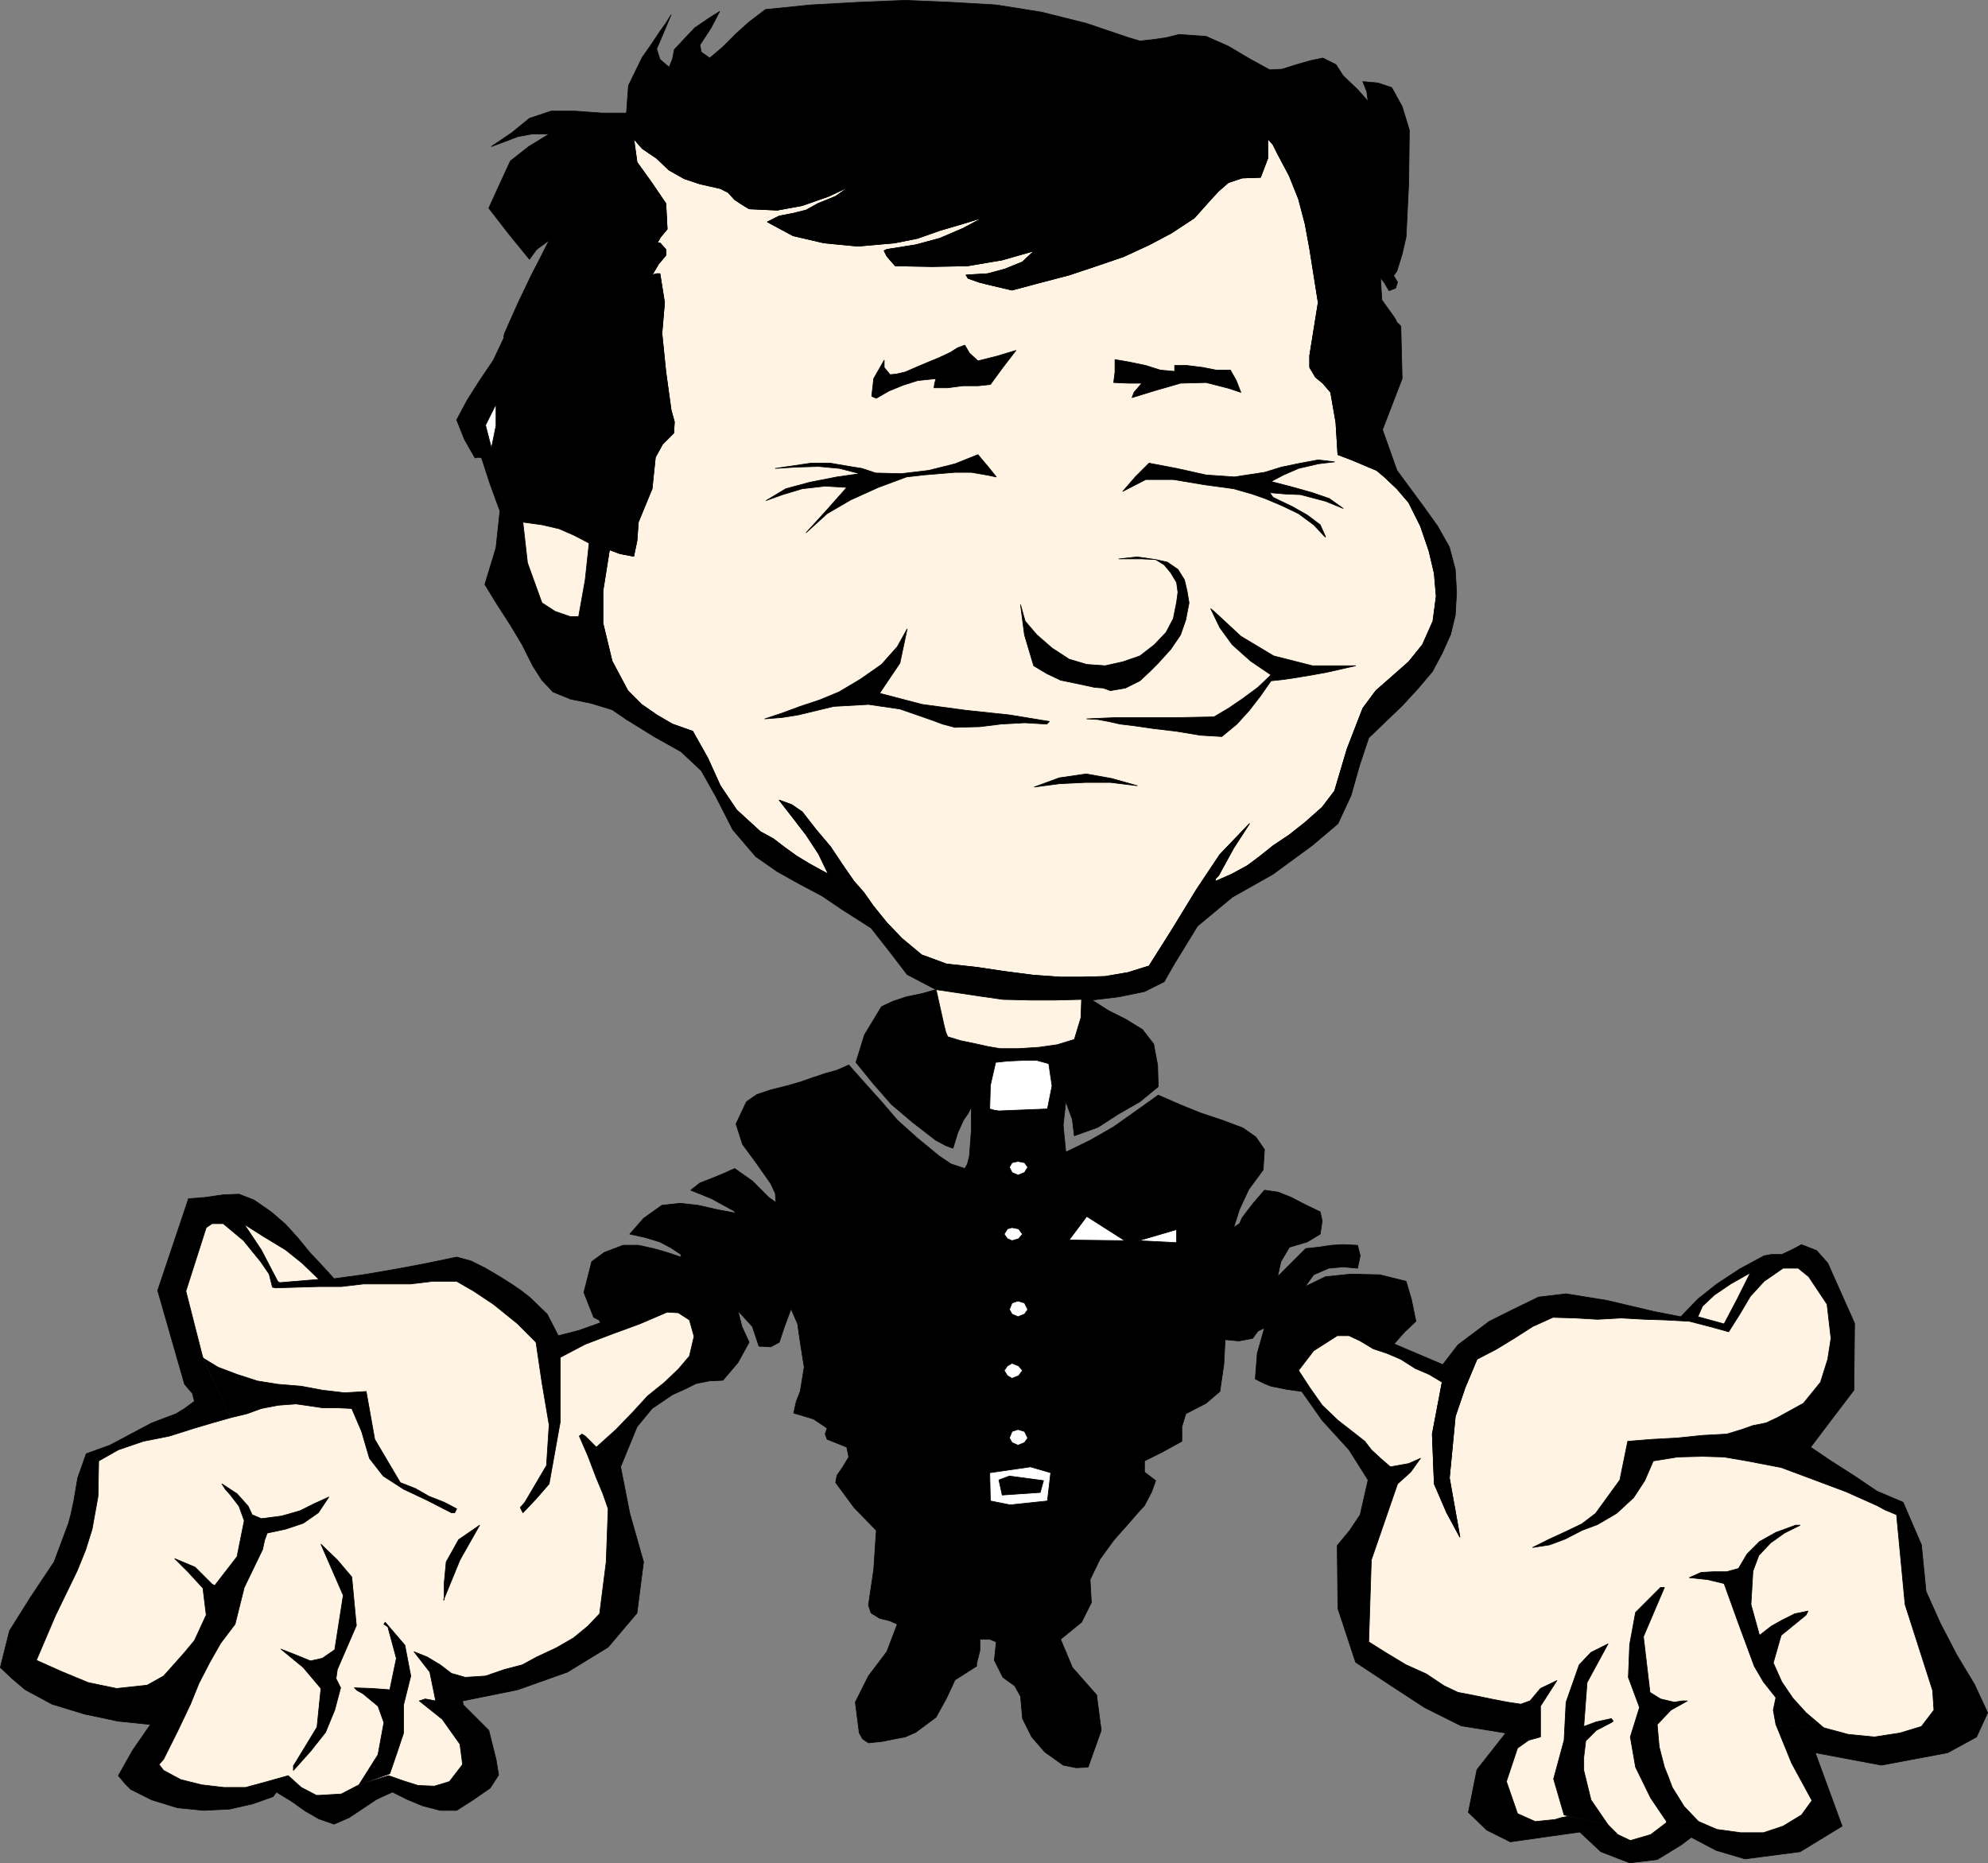
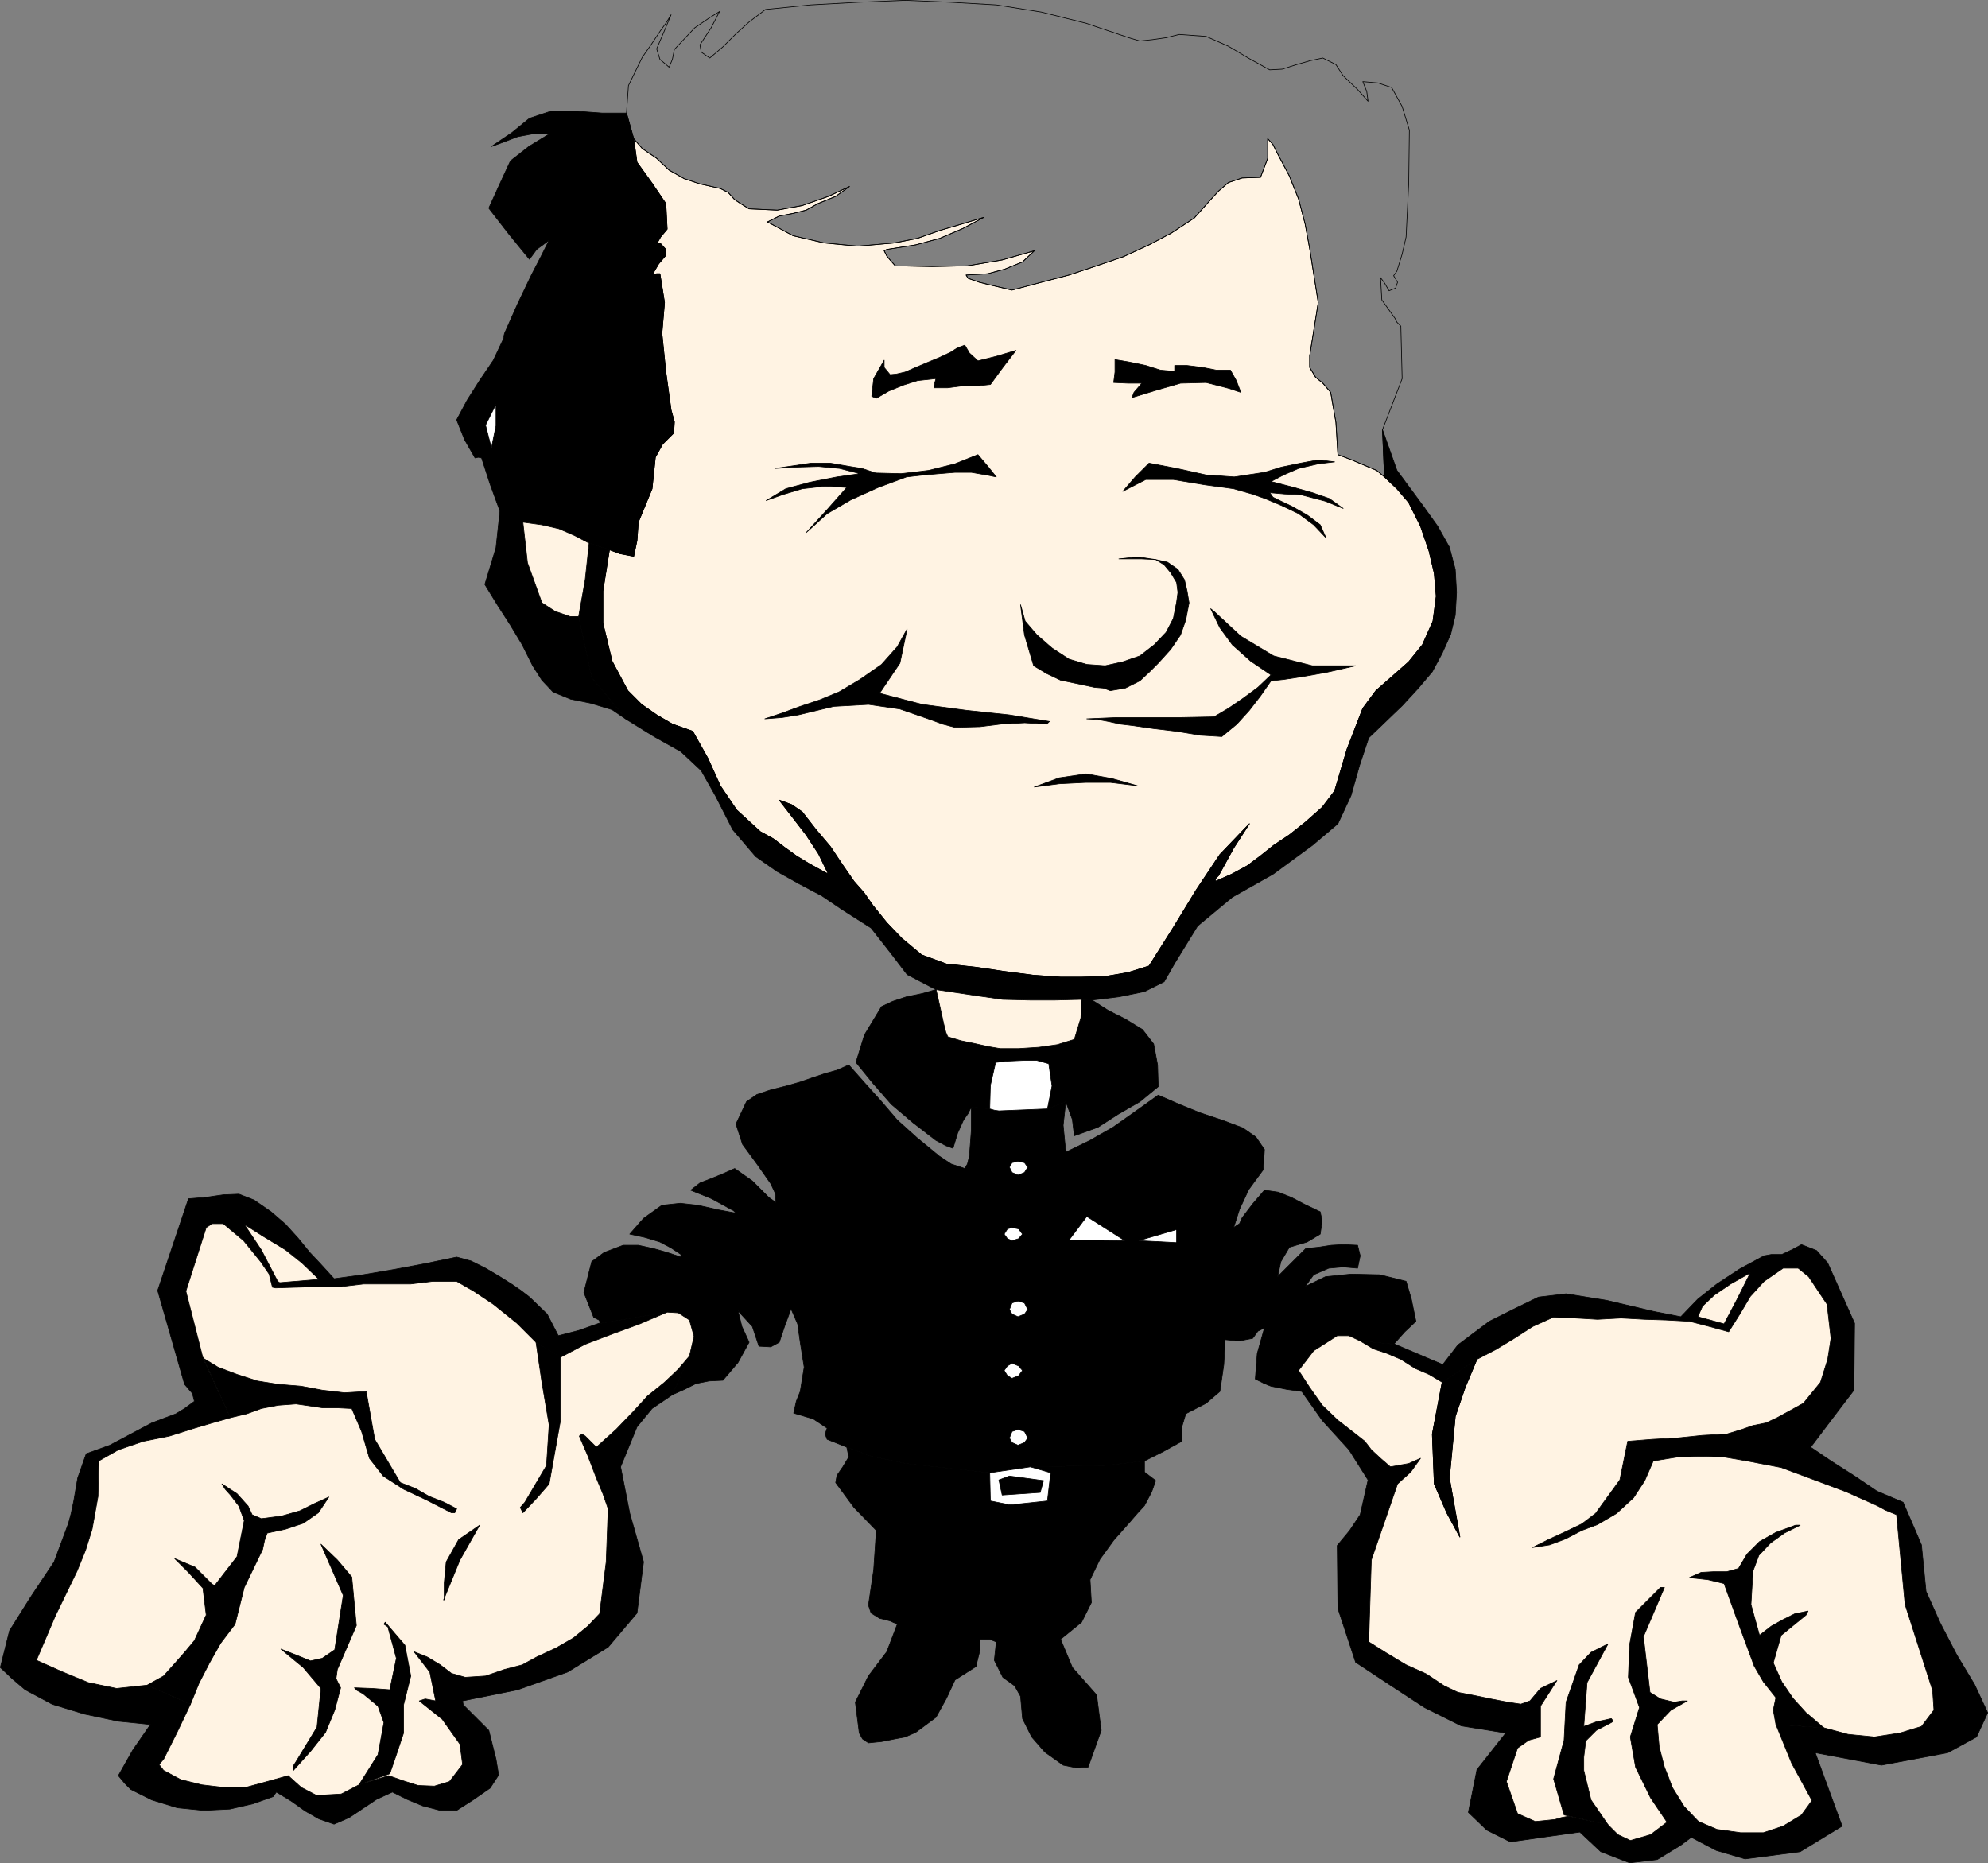
<svg xmlns="http://www.w3.org/2000/svg" xmlns:ns1="http://sodipodi.sourceforge.net/DTD/sodipodi-0.dtd" xmlns:ns2="http://www.inkscape.org/namespaces/inkscape" version="1.0" width="129.638mm" height="121.507mm" id="svg90" ns1:docname="Minister 09.wmf">
  <rect width="100%" height="100%" fill="#808080" stroke="none" />
  <ns1:namedview id="namedview90" pagecolor="#ffffff" bordercolor="#000000" borderopacity="0.25" ns2:showpageshadow="2" ns2:pageopacity="0.0" ns2:pagecheckerboard="0" ns2:deskcolor="#d1d1d1" ns2:document-units="mm" />
  <defs id="defs1">
    <pattern id="WMFhbasepattern" patternUnits="userSpaceOnUse" width="6" height="6" x="0" y="0" />
  </defs>
  <path style="fill:#fff3e3;fill-opacity:1;fill-rule:evenodd;stroke:none" d="m 341.218,117.557 -1.939,-1.616 -1.939,-0.808 -4.202,-1.777 -3.394,-1.293 -0.485,-7.918 -1.293,-7.433 -1.939,-2.262 -1.778,-1.454 -1.454,-2.424 v -2.909 l 2.101,-13.089 -2.101,-13.25 -1.131,-6.14 -1.616,-6.14 -2.262,-5.656 -2.909,-5.494 -1.131,-2.262 -1.293,-1.454 v 4.848 l -1.778,4.686 -4.525,0.162 -3.394,1.131 -2.424,2.101 -1.939,2.101 -4.04,4.525 -5.656,3.717 -5.494,2.909 -6.302,2.909 -6.626,2.262 -6.787,2.262 -6.787,1.777 -7.272,1.939 -2.747,-0.646 -2.747,-0.646 -2.586,-0.646 -2.747,-0.97 -0.485,-0.808 5.333,-0.323 4.202,-1.131 4.363,-1.777 2.909,-2.747 -7.918,2.262 -8.565,1.454 -8.726,0.162 -9.05,-0.162 -1.293,-1.454 -0.808,-0.97 -0.646,-1.293 0.646,-0.323 7.11,-1.131 5.979,-1.616 5.656,-2.424 5.171,-2.747 -5.333,1.616 -5.494,1.616 -5.494,1.939 -5.656,1.131 -9.05,0.808 -8.403,-0.808 -7.595,-1.777 -6.302,-3.393 2.909,-1.454 3.394,-0.646 3.232,-0.808 2.909,-1.616 4.363,-1.777 3.394,-2.424 -5.171,2.424 -6.464,2.262 -6.141,1.131 -6.949,-0.323 -2.101,-1.293 -1.454,-0.97 -1.616,-1.777 -1.939,-0.97 -5.01,-1.131 -3.878,-1.293 -3.717,-2.101 -3.07,-2.909 -3.555,-2.424 -2.101,-2.424 0.808,5.817 3.717,5.171 3.394,5.009 0.323,6.302 -1.616,1.939 -1.293,2.262 0.323,-0.808 h 0.808 l 1.454,1.616 v 1.454 l -1.778,2.101 -1.616,2.747 1.131,-0.323 h 0.808 l 1.131,7.11 -0.646,7.595 0.97,9.534 1.293,9.372 0.808,2.909 -0.162,2.747 -2.747,2.747 -1.778,3.232 -0.808,7.756 -3.394,8.241 -0.323,4.525 -0.808,3.878 -3.394,-0.646 -2.586,-0.97 -1.616,10.18 v 7.918 l 2.262,9.372 3.878,7.272 3.394,3.393 3.717,2.585 3.878,2.262 5.01,1.777 3.717,6.625 3.07,6.787 4.04,5.979 5.818,5.332 3.232,1.777 2.747,2.101 2.909,2.101 2.909,1.777 2.909,1.616 2.101,1.131 -2.424,-5.009 -3.07,-4.686 -3.232,-4.201 -3.394,-4.363 3.07,1.131 2.586,1.777 3.394,4.363 3.555,4.201 2.909,4.363 2.909,4.201 2.424,2.747 2.262,3.232 3.394,4.201 3.717,3.878 4.848,4.04 6.141,2.262 7.434,0.808 6.464,0.97 7.434,0.97 6.787,0.485 h 5.171 l 5.818,-0.162 5.656,-0.97 5.171,-1.616 5.818,-9.211 5.818,-9.534 5.818,-8.726 7.272,-7.595 -3.878,5.979 -3.717,6.787 -0.808,0.808 v 0.646 l 4.04,-1.777 3.878,-2.101 3.232,-2.424 3.232,-2.585 3.878,-2.585 3.878,-3.07 4.202,-3.717 3.07,-4.04 3.07,-10.342 3.878,-10.019 3.232,-4.363 3.878,-3.393 4.202,-3.717 3.394,-4.201 2.586,-5.817 0.808,-6.14 -0.485,-5.656 -1.293,-5.494 -2.101,-6.14 -2.909,-5.817 -2.909,-3.393 z" id="path1" />
  <path style="fill:none;stroke:#000000;stroke-width:0.162px;stroke-linecap:round;stroke-linejoin:round;stroke-miterlimit:4;stroke-dasharray:none;stroke-opacity:1" d="m 341.218,117.557 -1.939,-1.616 -1.939,-0.808 -4.202,-1.777 -3.394,-1.293 -0.485,-7.918 -1.293,-7.433 -1.939,-2.262 -1.778,-1.454 -1.454,-2.424 v -2.909 l 2.101,-13.089 -2.101,-13.25 -1.131,-6.14 -1.616,-6.14 -2.262,-5.656 -2.909,-5.494 -1.131,-2.262 -1.293,-1.454 v 4.848 l -1.778,4.686 -4.525,0.162 -3.394,1.131 -2.424,2.101 -1.939,2.101 -4.04,4.525 -5.656,3.717 -5.494,2.909 -6.302,2.909 -6.626,2.262 -6.787,2.262 -6.787,1.777 -7.272,1.939 -2.747,-0.646 -2.747,-0.646 -2.586,-0.646 -2.747,-0.97 -0.485,-0.808 5.333,-0.323 4.202,-1.131 4.363,-1.777 2.909,-2.747 -7.918,2.262 -8.565,1.454 -8.726,0.162 -9.05,-0.162 -1.293,-1.454 -0.808,-0.97 -0.646,-1.293 0.646,-0.323 7.11,-1.131 5.979,-1.616 5.656,-2.424 5.171,-2.747 -5.333,1.616 -5.494,1.616 -5.494,1.939 -5.656,1.131 -9.05,0.808 -8.403,-0.808 -7.595,-1.777 -6.302,-3.393 2.909,-1.454 3.394,-0.646 3.232,-0.808 2.909,-1.616 4.363,-1.777 3.394,-2.424 -5.171,2.424 -6.464,2.262 -6.141,1.131 -6.949,-0.323 -2.101,-1.293 -1.454,-0.97 -1.616,-1.777 -1.939,-0.97 -5.01,-1.131 -3.878,-1.293 -3.717,-2.101 -3.07,-2.909 -3.555,-2.424 -2.101,-2.424 0.808,5.817 3.717,5.171 3.394,5.009 0.323,6.302 -1.616,1.939 -1.293,2.262 0.323,-0.808 h 0.808 l 1.454,1.616 v 1.454 l -1.778,2.101 -1.616,2.747 1.131,-0.323 h 0.808 l 1.131,7.11 -0.646,7.595 0.97,9.534 1.293,9.372 0.808,2.909 -0.162,2.747 -2.747,2.747 -1.778,3.232 -0.808,7.756 -3.394,8.241 -0.323,4.525 -0.808,3.878 -3.394,-0.646 -2.586,-0.97 -1.616,10.18 v 7.918 l 2.262,9.372 3.878,7.272 3.394,3.393 3.717,2.585 3.878,2.262 5.01,1.777 3.717,6.625 3.07,6.787 4.04,5.979 5.818,5.332 3.232,1.777 2.747,2.101 2.909,2.101 2.909,1.777 2.909,1.616 2.101,1.131 -2.424,-5.009 -3.07,-4.686 -3.232,-4.201 -3.394,-4.363 3.07,1.131 2.586,1.777 3.394,4.363 3.555,4.201 2.909,4.363 2.909,4.201 2.424,2.747 2.262,3.232 3.394,4.201 3.717,3.878 4.848,4.04 6.141,2.262 7.434,0.808 6.464,0.97 7.434,0.97 6.787,0.485 h 5.171 l 5.818,-0.162 5.656,-0.97 5.171,-1.616 5.818,-9.211 5.818,-9.534 5.818,-8.726 7.272,-7.595 -3.878,5.979 -3.717,6.787 -0.808,0.808 v 0.646 l 4.04,-1.777 3.878,-2.101 3.232,-2.424 3.232,-2.585 3.878,-2.585 3.878,-3.07 4.202,-3.717 3.07,-4.04 3.07,-10.342 3.878,-10.019 3.232,-4.363 3.878,-3.393 4.202,-3.717 3.394,-4.201 2.586,-5.817 0.808,-6.14 -0.485,-5.656 -1.293,-5.494 -2.101,-6.14 -2.909,-5.817 -2.909,-3.393 -3.07,-2.909 v 0" id="path2" />
  <path style="fill:#000000;fill-opacity:1;fill-rule:evenodd;stroke:none" d="m 269.144,246.505 6.626,-0.808 6.302,-1.293 4.848,-2.424 2.586,-4.525 5.656,-9.211 8.565,-7.11 10.019,-5.656 9.696,-7.11 6.302,-5.332 3.232,-6.948 2.101,-7.433 2.262,-6.787 8.242,-7.918 3.878,-4.201 3.555,-4.201 2.424,-4.525 2.101,-4.686 1.131,-4.686 0.323,-5.656 -0.323,-5.656 -1.454,-5.494 -2.909,-5.171 -3.232,-4.525 -6.787,-9.211 -3.555,-10.019 0.485,11.634 3.07,2.909 2.909,3.393 2.909,5.817 2.101,6.14 1.293,5.494 0.485,5.656 -0.808,6.14 -2.586,5.817 -3.394,4.201 -4.202,3.717 -3.878,3.393 -3.232,4.363 -3.878,10.019 -3.07,10.342 -3.07,4.04 -4.202,3.717 -3.878,3.07 -3.878,2.585 -3.232,2.585 -3.232,2.424 -3.878,2.101 -4.04,1.777 v -0.646 l 0.808,-0.808 3.717,-6.787 3.878,-5.979 -7.272,7.595 -5.818,8.726 -5.818,9.534 -5.818,9.211 -5.171,1.616 -5.656,0.97 -5.818,0.162 h -5.171 l -6.787,-0.485 -7.434,-0.97 -6.464,-0.97 -7.434,-0.808 -6.141,-2.262 -4.848,-4.04 -3.717,-3.878 -3.394,-4.201 -2.262,-3.232 -2.424,-2.747 -2.909,-4.201 -2.909,-4.363 -3.555,-4.201 -3.394,-4.363 -2.586,-1.777 -3.07,-1.131 3.394,4.363 3.232,4.201 3.07,4.686 2.424,5.009 -2.101,-1.131 -2.909,-1.616 -2.909,-1.777 -2.909,-2.101 -2.747,-2.101 -3.232,-1.777 -5.818,-5.332 -4.04,-5.979 -3.07,-6.787 -3.717,-6.625 -5.01,-1.777 -3.878,-2.262 -3.717,-2.585 -3.394,-3.393 -3.878,-7.272 -2.262,-9.372 v -7.918 l 1.616,-10.18 -5.01,-1.616 -0.97,9.049 -1.616,9.049 3.232,15.028 8.565,10.342 6.787,4.201 6.626,3.717 5.01,4.686 3.555,6.302 4.202,8.241 5.656,6.625 5.333,3.717 5.494,3.07 5.494,2.909 5.01,3.393 7.11,4.525 4.686,5.979 4.202,5.494 7.11,3.717 10.827,1.616 5.656,0.808 6.626,0.162 h 6.302 l 6.464,-0.162 z" id="path3" />
  <path style="fill:none;stroke:#000000;stroke-width:0.162px;stroke-linecap:round;stroke-linejoin:round;stroke-miterlimit:4;stroke-dasharray:none;stroke-opacity:1" d="m 269.144,246.505 6.626,-0.808 6.302,-1.293 4.848,-2.424 2.586,-4.525 5.656,-9.211 8.565,-7.11 10.019,-5.656 9.696,-7.11 6.302,-5.332 3.232,-6.948 2.101,-7.433 2.262,-6.787 8.242,-7.918 3.878,-4.201 3.555,-4.201 2.424,-4.525 2.101,-4.686 1.131,-4.686 0.323,-5.656 -0.323,-5.656 -1.454,-5.494 -2.909,-5.171 -3.232,-4.525 -6.787,-9.211 -3.555,-10.019 0.485,11.634 3.07,2.909 2.909,3.393 2.909,5.817 2.101,6.14 1.293,5.494 0.485,5.656 -0.808,6.14 -2.586,5.817 -3.394,4.201 -4.202,3.717 -3.878,3.393 -3.232,4.363 -3.878,10.019 -3.07,10.342 -3.07,4.04 -4.202,3.717 -3.878,3.07 -3.878,2.585 -3.232,2.585 -3.232,2.424 -3.878,2.101 -4.04,1.777 v -0.646 l 0.808,-0.808 3.717,-6.787 3.878,-5.979 -7.272,7.595 -5.818,8.726 -5.818,9.534 -5.818,9.211 -5.171,1.616 -5.656,0.97 -5.818,0.162 h -5.171 l -6.787,-0.485 -7.434,-0.97 -6.464,-0.97 -7.434,-0.808 -6.141,-2.262 -4.848,-4.04 -3.717,-3.878 -3.394,-4.201 -2.262,-3.232 -2.424,-2.747 -2.909,-4.201 -2.909,-4.363 -3.555,-4.201 -3.394,-4.363 -2.586,-1.777 -3.07,-1.131 3.394,4.363 3.232,4.201 3.07,4.686 2.424,5.009 -2.101,-1.131 -2.909,-1.616 -2.909,-1.777 -2.909,-2.101 -2.747,-2.101 -3.232,-1.777 -5.818,-5.332 -4.04,-5.979 -3.07,-6.787 -3.717,-6.625 -5.01,-1.777 -3.878,-2.262 -3.717,-2.585 -3.394,-3.393 -3.878,-7.272 -2.262,-9.372 v -7.918 l 1.616,-10.18 -5.01,-1.616 -0.97,9.049 -1.616,9.049 3.232,15.028 8.565,10.342 6.787,4.201 6.626,3.717 5.01,4.686 3.555,6.302 4.202,8.241 5.656,6.625 5.333,3.717 5.494,3.07 5.494,2.909 5.01,3.393 7.11,4.525 4.686,5.979 4.202,5.494 7.11,3.717 10.827,1.616 5.656,0.808 6.626,0.162 h 6.302 l 6.464,-0.162 2.586,0.162 v 0" id="path4" />
  <path style="fill:#000000;fill-opacity:1;fill-rule:evenodd;stroke:none" d="m 343.642,331.178 2.586,-2.909 2.747,-2.585 -1.131,-5.494 -1.293,-4.363 -6.464,-1.616 -7.11,-0.162 -6.302,0.646 -5.01,2.424 2.101,-2.909 3.717,-1.616 3.555,-0.323 3.555,0.323 0.646,-3.07 -0.646,-2.585 -3.555,-0.162 -2.909,0.162 -3.232,0.485 -3.07,0.323 -6.949,6.948 0.808,-3.717 2.101,-3.555 4.363,-1.293 3.232,-1.939 0.485,-3.232 -0.485,-2.262 -3.717,-1.777 -3.394,-1.777 -3.232,-1.293 -3.394,-0.485 -2.909,3.393 -2.586,3.393 -0.646,1.454 -1.454,0.97 1.454,-4.525 2.262,-4.848 3.555,-4.848 0.323,-5.009 -2.101,-3.07 -3.232,-2.262 -5.171,-1.939 -5.333,-1.777 -5.171,-2.101 -5.171,-2.262 -5.656,4.04 -5.494,3.878 -5.656,3.232 -5.979,2.909 -0.646,-6.625 0.646,-5.817 -4.525,1.777 -11.958,0.485 -1.131,-0.162 -1.131,-0.323 -4.525,-0.485 v 5.656 l -0.485,6.464 -0.485,1.939 -0.646,1.131 -3.394,-1.131 -2.909,-1.939 -2.747,-2.262 -2.747,-2.262 -4.848,-4.363 -3.878,-4.525 -4.363,-4.848 -3.717,-4.201 -2.909,1.293 -2.909,0.808 -2.909,0.97 -3.232,1.131 -3.394,0.97 -3.878,0.97 -3.394,1.131 -2.586,1.777 -2.586,5.494 1.616,5.009 3.555,4.848 3.394,4.848 1.131,2.424 0.162,2.262 -0.646,-0.485 -1.131,-0.808 -4.04,-4.04 -4.363,-3.07 -2.909,1.293 -2.747,1.131 -2.909,1.131 -2.262,1.777 5.171,2.101 4.686,2.585 0.646,0.323 0.646,0.646 -4.363,-0.808 -5.01,-1.131 -4.363,-0.485 -4.525,0.485 -4.525,3.232 -3.394,3.878 3.717,0.808 3.717,1.131 2.747,1.454 2.424,1.616 v 0.646 l -3.394,-1.131 -3.394,-0.97 -3.717,-0.808 h -3.717 l -4.686,1.777 -3.07,2.262 -1.939,7.595 2.424,6.14 1.293,0.646 0.485,0.808 16.322,-2.747 2.747,0.162 2.747,1.777 1.131,4.04 -1.131,4.848 -4.202,9.534 2.909,-1.293 2.909,-1.454 3.232,-0.646 3.394,-0.162 3.717,-4.363 2.747,-5.009 -1.778,-3.878 -0.97,-3.878 3.555,3.878 1.616,4.848 2.909,0.162 2.101,-1.131 1.293,-3.878 1.616,-4.363 1.616,3.717 0.646,4.525 0.97,6.14 -0.97,5.979 -0.97,2.424 -0.646,2.909 4.848,1.454 3.394,2.262 -0.485,1.454 0.485,1.293 2.424,0.97 2.424,0.97 6.141,2.262 8.565,1.777 20.523,2.262 10.019,-1.454 18.261,-0.323 9.858,-1.131 4.525,-2.262 4.686,-2.585 v -3.555 l 0.97,-3.232 5.01,-2.585 3.394,-2.909 0.97,-6.625 0.323,-6.14 3.394,0.323 3.394,-0.646 1.293,-1.777 1.616,-0.808 -1.778,6.302 -0.485,6.302 2.262,1.131 1.616,0.646 4.04,0.808 3.555,0.485 -0.808,-5.171 3.717,-4.848 5.818,-3.717 h 2.909 l 2.747,1.293 8.565,0.808 v 0 z" id="path5" />
  <path style="fill:none;stroke:#000000;stroke-width:0.162px;stroke-linecap:round;stroke-linejoin:round;stroke-miterlimit:4;stroke-dasharray:none;stroke-opacity:1" d="m 343.642,331.178 2.586,-2.909 2.747,-2.585 -1.131,-5.494 -1.293,-4.363 -6.464,-1.616 -7.11,-0.162 -6.302,0.646 -5.01,2.424 2.101,-2.909 3.717,-1.616 3.555,-0.323 3.555,0.323 0.646,-3.07 -0.646,-2.585 -3.555,-0.162 -2.909,0.162 -3.232,0.485 -3.07,0.323 -6.949,6.948 0.808,-3.717 2.101,-3.555 4.363,-1.293 3.232,-1.939 0.485,-3.232 -0.485,-2.262 -3.717,-1.777 -3.394,-1.777 -3.232,-1.293 -3.394,-0.485 -2.909,3.393 -2.586,3.393 -0.646,1.454 -1.454,0.97 1.454,-4.525 2.262,-4.848 3.555,-4.848 0.323,-5.009 -2.101,-3.07 -3.232,-2.262 -5.171,-1.939 -5.333,-1.777 -5.171,-2.101 -5.171,-2.262 -5.656,4.04 -5.494,3.878 -5.656,3.232 -5.979,2.909 -0.646,-6.625 0.646,-5.817 -4.525,1.777 -11.958,0.485 -1.131,-0.162 -1.131,-0.323 -4.525,-0.485 v 5.656 l -0.485,6.464 -0.485,1.939 -0.646,1.131 -3.394,-1.131 -2.909,-1.939 -2.747,-2.262 -2.747,-2.262 -4.848,-4.363 -3.878,-4.525 -4.363,-4.848 -3.717,-4.201 -2.909,1.293 -2.909,0.808 -2.909,0.97 -3.232,1.131 -3.394,0.97 -3.878,0.97 -3.394,1.131 -2.586,1.777 -2.586,5.494 1.616,5.009 3.555,4.848 3.394,4.848 1.131,2.424 0.162,2.262 -0.646,-0.485 -1.131,-0.808 -4.04,-4.04 -4.363,-3.07 -2.909,1.293 -2.747,1.131 -2.909,1.131 -2.262,1.777 5.171,2.101 4.686,2.585 0.646,0.323 0.646,0.646 -4.363,-0.808 -5.01,-1.131 -4.363,-0.485 -4.525,0.485 -4.525,3.232 -3.394,3.878 3.717,0.808 3.717,1.131 2.747,1.454 2.424,1.616 v 0.646 l -3.394,-1.131 -3.394,-0.97 -3.717,-0.808 h -3.717 l -4.686,1.777 -3.07,2.262 -1.939,7.595 2.424,6.14 1.293,0.646 0.485,0.808 16.322,-2.747 2.747,0.162 2.747,1.777 1.131,4.04 -1.131,4.848 -4.202,9.534 2.909,-1.293 2.909,-1.454 3.232,-0.646 3.394,-0.162 3.717,-4.363 2.747,-5.009 -1.778,-3.878 -0.97,-3.878 3.555,3.878 1.616,4.848 2.909,0.162 2.101,-1.131 1.293,-3.878 1.616,-4.363 1.616,3.717 0.646,4.525 0.97,6.14 -0.97,5.979 -0.97,2.424 -0.646,2.909 4.848,1.454 3.394,2.262 -0.485,1.454 0.485,1.293 2.424,0.97 2.424,0.97 6.141,2.262 8.565,1.777 20.523,2.262 10.019,-1.454 18.261,-0.323 9.858,-1.131 4.525,-2.262 4.686,-2.585 v -3.555 l 0.97,-3.232 5.01,-2.585 3.394,-2.909 0.97,-6.625 0.323,-6.14 3.394,0.323 3.394,-0.646 1.293,-1.777 1.616,-0.808 -1.778,6.302 -0.485,6.302 2.262,1.131 1.616,0.646 4.04,0.808 3.555,0.485 -0.808,-5.171 3.717,-4.848 5.818,-3.717 h 2.909 l 2.747,1.293 8.565,0.808 v 0" id="path6" />
  <path style="fill:#000000;fill-opacity:1;fill-rule:evenodd;stroke:none" d="m 148.106,326.007 -5.494,1.939 -5.01,1.293 -2.747,-5.332 -4.363,-4.201 -2.101,-1.616 -2.101,-1.454 -3.07,-1.939 -3.555,-2.101 -3.555,-1.777 -3.555,-0.97 -7.757,1.616 -7.757,1.454 -7.595,1.293 -7.11,0.97 -3.394,-3.717 -2.586,-2.747 -2.909,-3.555 -3.07,-3.393 -3.555,-3.07 -4.202,-2.909 -3.717,-1.454 -3.878,0.162 -4.525,0.646 -4.04,0.323 -7.595,22.623 6.626,23.107 1.939,2.262 0.485,1.939 -2.424,1.777 -2.101,1.293 -5.979,2.262 -5.171,2.747 -5.171,2.747 -5.818,2.101 -2.101,5.979 -0.97,5.656 -0.646,3.07 -0.646,2.424 -3.555,9.534 -5.818,8.726 -5.171,8.241 -2.262,9.049 2.909,2.747 3.232,2.747 6.626,3.555 7.918,2.424 8.403,1.777 7.918,0.808 -4.363,6.302 -3.555,6.302 1.616,1.939 1.454,1.454 5.171,2.585 6.302,1.939 6.464,0.646 6.464,-0.323 5.656,-1.293 5.01,-1.777 0.808,-1.131 3.717,2.262 3.394,2.424 3.394,1.939 3.717,1.293 3.717,-1.616 3.394,-2.262 3.394,-2.262 3.878,-1.777 3.555,1.777 3.878,1.616 4.363,1.131 h 4.04 l 4.04,-2.585 4.202,-2.909 2.101,-3.232 -0.646,-3.878 -1.778,-7.11 -5.333,-5.332 -0.97,-0.97 -0.162,-0.97 13.574,-2.747 12.282,-4.363 10.019,-6.14 7.11,-8.403 1.616,-12.604 -3.394,-11.958 -2.262,-11.473 4.04,-9.857 3.717,-4.525 5.01,-3.393 4.202,-9.534 -2.747,3.232 -3.394,3.232 -4.202,3.393 -3.394,3.717 -4.363,4.525 -4.848,4.363 -1.454,-1.454 -1.293,-1.293 -0.808,-0.485 -0.646,0.485 2.101,4.848 2.101,5.494 1.616,3.878 1.293,3.717 -0.485,13.089 -1.616,12.766 -2.909,3.07 -3.555,2.909 -4.202,2.424 -4.848,2.262 -3.555,1.939 -4.363,1.131 -4.686,1.616 -5.01,0.323 -3.394,-0.97 -2.747,-2.101 -3.232,-1.939 -3.232,-1.293 3.878,5.009 1.454,7.11 -2.586,-0.485 -1.454,0.485 5.656,4.525 4.363,6.14 0.646,5.009 -3.232,4.201 -3.717,1.131 -4.04,-0.162 -3.555,-1.131 -3.394,-1.777 -7.595,2.747 -4.363,2.262 -5.494,0.323 h -0.646 l -3.717,-1.939 -3.232,-2.909 -5.171,1.454 -5.333,1.454 h -5.333 l -5.494,-0.646 -5.171,-1.293 -4.202,-2.262 -1.131,-1.454 1.131,-1.293 3.394,-6.787 3.232,-6.787 -10.666,-4.686 -7.595,0.808 -6.949,-1.454 -6.626,-2.747 -6.141,-2.747 4.686,-10.988 5.333,-10.988 2.101,-5.171 1.616,-5.171 1.454,-8.079 0.162,-8.726 4.848,-2.747 6.141,-2.101 6.464,-1.293 6.141,-1.939 4.363,-1.293 4.525,-1.293 -6.787,-14.705 -4.202,-16.482 5.01,-15.674 1.454,-0.97 h 2.747 l 5.01,4.201 4.202,5.171 2.101,3.07 0.808,3.232 0.808,0.162 5.171,-0.162 5.494,-0.162 h 5.494 l 5.494,-0.646 h 5.979 5.656 l 5.333,-0.646 h 5.979 l 4.202,2.424 4.848,3.232 5.818,4.686 4.686,4.686 5.979,3.717 6.141,-3.232 6.787,-2.585 6.626,-2.424 6.787,-2.909 -16.322,2.747 v 0 z" id="path7" />
  <path style="fill:none;stroke:#000000;stroke-width:0.162px;stroke-linecap:round;stroke-linejoin:round;stroke-miterlimit:4;stroke-dasharray:none;stroke-opacity:1" d="m 148.106,326.007 -5.494,1.939 -5.01,1.293 -2.747,-5.332 -4.363,-4.201 -2.101,-1.616 -2.101,-1.454 -3.07,-1.939 -3.555,-2.101 -3.555,-1.777 -3.555,-0.97 -7.757,1.616 -7.757,1.454 -7.595,1.293 -7.11,0.97 -3.394,-3.717 -2.586,-2.747 -2.909,-3.555 -3.07,-3.393 -3.555,-3.07 -4.202,-2.909 -3.717,-1.454 -3.878,0.162 -4.525,0.646 -4.04,0.323 -7.595,22.623 6.626,23.107 1.939,2.262 0.485,1.939 -2.424,1.777 -2.101,1.293 -5.979,2.262 -5.171,2.747 -5.171,2.747 -5.818,2.101 -2.101,5.979 -0.97,5.656 -0.646,3.07 -0.646,2.424 -3.555,9.534 -5.818,8.726 -5.171,8.241 -2.262,9.049 2.909,2.747 3.232,2.747 6.626,3.555 7.918,2.424 8.403,1.777 7.918,0.808 -4.363,6.302 -3.555,6.302 1.616,1.939 1.454,1.454 5.171,2.585 6.302,1.939 6.464,0.646 6.464,-0.323 5.656,-1.293 5.01,-1.777 0.808,-1.131 3.717,2.262 3.394,2.424 3.394,1.939 3.717,1.293 3.717,-1.616 3.394,-2.262 3.394,-2.262 3.878,-1.777 3.555,1.777 3.878,1.616 4.363,1.131 h 4.04 l 4.04,-2.585 4.202,-2.909 2.101,-3.232 -0.646,-3.878 -1.778,-7.11 -5.333,-5.332 -0.97,-0.97 -0.162,-0.97 13.574,-2.747 12.282,-4.363 10.019,-6.14 7.11,-8.403 1.616,-12.604 -3.394,-11.958 -2.262,-11.473 4.04,-9.857 3.717,-4.525 5.01,-3.393 4.202,-9.534 -2.747,3.232 -3.394,3.232 -4.202,3.393 -3.394,3.717 -4.363,4.525 -4.848,4.363 -1.454,-1.454 -1.293,-1.293 -0.808,-0.485 -0.646,0.485 2.101,4.848 2.101,5.494 1.616,3.878 1.293,3.717 -0.485,13.089 -1.616,12.766 -2.909,3.07 -3.555,2.909 -4.202,2.424 -4.848,2.262 -3.555,1.939 -4.363,1.131 -4.686,1.616 -5.01,0.323 -3.394,-0.97 -2.747,-2.101 -3.232,-1.939 -3.232,-1.293 3.878,5.009 1.454,7.11 -2.586,-0.485 -1.454,0.485 5.656,4.525 4.363,6.14 0.646,5.009 -3.232,4.201 -3.717,1.131 -4.04,-0.162 -3.555,-1.131 -3.394,-1.777 -7.595,2.747 -4.363,2.262 -5.494,0.323 h -0.646 l -3.717,-1.939 -3.232,-2.909 -5.171,1.454 -5.333,1.454 h -5.333 l -5.494,-0.646 -5.171,-1.293 -4.202,-2.262 -1.131,-1.454 1.131,-1.293 3.394,-6.787 3.232,-6.787 -10.666,-4.686 -7.595,0.808 -6.949,-1.454 -6.626,-2.747 -6.141,-2.747 4.686,-10.988 5.333,-10.988 2.101,-5.171 1.616,-5.171 1.454,-8.079 0.162,-8.726 4.848,-2.747 6.141,-2.101 6.464,-1.293 6.141,-1.939 4.363,-1.293 4.525,-1.293 -6.787,-14.705 -4.202,-16.482 5.01,-15.674 1.454,-0.97 h 2.747 l 5.01,4.201 4.202,5.171 2.101,3.07 0.808,3.232 0.808,0.162 5.171,-0.162 5.494,-0.162 h 5.494 l 5.494,-0.646 h 5.979 5.656 l 5.333,-0.646 h 5.979 l 4.202,2.424 4.848,3.232 5.818,4.686 4.686,4.686 5.979,3.717 6.141,-3.232 6.787,-2.585 6.626,-2.424 6.787,-2.909 -16.322,2.747 v 0" id="path8" />
  <path style="fill:#000000;fill-opacity:1;fill-rule:evenodd;stroke:none" d="m 438.016,349.438 -2.747,1.293 -3.232,0.646 -2.747,0.97 -3.717,1.131 -5.979,0.323 -6.302,0.646 -5.979,0.323 -6.141,0.485 -1.939,9.534 -5.979,8.241 -3.394,2.585 -4.04,1.939 -4.202,1.939 -3.878,1.939 4.202,-0.646 3.878,-1.454 4.04,-2.101 3.878,-1.454 4.686,-2.747 4.202,-3.878 2.747,-4.201 2.101,-4.848 5.979,-0.97 6.141,-0.162 5.333,0.162 5.656,0.97 8.403,1.616 8.242,3.07 7.757,2.909 7.595,3.393 2.101,1.131 2.747,1.131 2.101,22.138 6.787,21.168 0.323,4.848 -3.07,4.04 -5.333,1.616 -6.302,0.97 -6.464,-0.646 -5.979,-1.616 -11.797,-0.808 3.878,9.534 5.01,9.211 -2.586,3.555 -4.525,2.747 -4.848,1.616 h -5.656 l -5.818,-0.808 -4.525,-1.939 -7.757,0.162 -4.04,3.07 -5.01,1.454 -3.07,-1.454 -2.424,-2.424 -10.827,-2.424 -0.646,0.646 -1.616,0.485 -4.848,0.485 -4.363,-1.939 -2.747,-7.918 2.747,-8.241 2.747,-1.939 2.909,-0.808 v -7.595 l 4.04,-6.302 -4.04,1.939 -2.586,3.07 -2.262,0.808 -3.232,-0.485 -4.202,-0.808 -3.878,-0.808 -4.202,-0.808 -3.394,-1.616 -4.363,-2.909 -5.01,-2.262 -4.848,-2.909 -4.363,-2.747 0.646,-20.199 6.464,-18.744 3.232,-2.909 2.424,-3.393 -2.909,1.293 -4.525,0.808 -2.424,-2.101 -2.262,-2.101 -1.616,-2.101 -2.262,-1.777 -4.363,-3.393 -3.878,-3.717 -3.07,-4.363 -2.747,-4.201 0.808,5.171 5.01,7.11 6.626,7.272 4.686,7.433 -1.939,8.564 -2.586,3.878 -3.07,3.717 0.162,15.513 4.363,13.25 8.565,5.656 8.403,5.494 9.05,4.525 10.989,1.777 -7.11,9.049 -2.101,10.503 4.525,4.363 5.818,2.909 9.05,-1.293 8.08,-1.131 5.171,4.848 7.11,2.747 6.787,-0.808 5.818,-3.555 2.586,-1.939 6.141,3.232 7.11,2.101 13.574,-1.777 10.342,-6.302 -6.626,-18.098 16.322,3.07 16.322,-3.07 7.11,-3.878 2.747,-5.979 -3.232,-6.948 -4.363,-7.272 -4.04,-7.756 -3.555,-7.918 -1.131,-11.473 -4.525,-10.503 -6.464,-2.747 -5.494,-3.717 -5.818,-3.717 -5.01,-3.393 5.494,-7.272 5.171,-6.787 0.162,-16.482 -6.626,-14.866 -2.747,-3.07 -3.717,-1.454 -2.424,1.293 -2.424,1.131 h -2.586 l -1.778,0.323 -5.979,3.232 -5.656,3.717 -4.686,3.717 -4.202,4.363 -6.626,-1.293 -11.635,-2.747 -10.019,-1.616 -6.787,0.808 -6.302,3.07 -5.818,2.909 -7.757,5.817 -3.717,4.848 -11.797,-5.009 -8.565,-0.808 3.232,1.939 3.394,1.131 3.394,1.454 3.555,2.262 3.394,1.454 3.232,1.939 8.565,-5.656 4.686,-2.424 4.525,-2.747 4.525,-2.909 5.01,-2.262 5.494,0.162 5.494,0.323 5.818,-0.323 5.818,0.323 5.171,0.162 5.818,0.323 5.01,1.293 4.686,1.293 2.747,-4.363 2.586,-4.363 3.394,-3.717 4.686,-3.232 h 3.717 l 2.586,2.101 4.525,6.787 0.97,8.403 -0.808,5.171 -1.778,5.656 -4.202,5.171 -6.464,3.555 z" id="path9" />
  <path style="fill:none;stroke:#000000;stroke-width:0.162px;stroke-linecap:round;stroke-linejoin:round;stroke-miterlimit:4;stroke-dasharray:none;stroke-opacity:1" d="m 438.016,349.438 -2.747,1.293 -3.232,0.646 -2.747,0.97 -3.717,1.131 -5.979,0.323 -6.302,0.646 -5.979,0.323 -6.141,0.485 -1.939,9.534 -5.979,8.241 -3.394,2.585 -4.04,1.939 -4.202,1.939 -3.878,1.939 4.202,-0.646 3.878,-1.454 4.04,-2.101 3.878,-1.454 4.686,-2.747 4.202,-3.878 2.747,-4.201 2.101,-4.848 5.979,-0.97 6.141,-0.162 5.333,0.162 5.656,0.97 8.403,1.616 8.242,3.07 7.757,2.909 7.595,3.393 2.101,1.131 2.747,1.131 2.101,22.138 6.787,21.168 0.323,4.848 -3.07,4.04 -5.333,1.616 -6.302,0.97 -6.464,-0.646 -5.979,-1.616 -11.797,-0.808 3.878,9.534 5.01,9.211 -2.586,3.555 -4.525,2.747 -4.848,1.616 h -5.656 l -5.818,-0.808 -4.525,-1.939 -7.757,0.162 -4.04,3.07 -5.01,1.454 -3.07,-1.454 -2.424,-2.424 -10.827,-2.424 -0.646,0.646 -1.616,0.485 -4.848,0.485 -4.363,-1.939 -2.747,-7.918 2.747,-8.241 2.747,-1.939 2.909,-0.808 v -7.595 l 4.04,-6.302 -4.04,1.939 -2.586,3.07 -2.262,0.808 -3.232,-0.485 -4.202,-0.808 -3.878,-0.808 -4.202,-0.808 -3.394,-1.616 -4.363,-2.909 -5.01,-2.262 -4.848,-2.909 -4.363,-2.747 0.646,-20.199 6.464,-18.744 3.232,-2.909 2.424,-3.393 -2.909,1.293 -4.525,0.808 -2.424,-2.101 -2.262,-2.101 -1.616,-2.101 -2.262,-1.777 -4.363,-3.393 -3.878,-3.717 -3.07,-4.363 -2.747,-4.201 0.808,5.171 5.01,7.11 6.626,7.272 4.686,7.433 -1.939,8.564 -2.586,3.878 -3.07,3.717 0.162,15.513 4.363,13.25 8.565,5.656 8.403,5.494 9.05,4.525 10.989,1.777 -7.11,9.049 -2.101,10.503 4.525,4.363 5.818,2.909 9.05,-1.293 8.08,-1.131 5.171,4.848 7.11,2.747 6.787,-0.808 5.818,-3.555 2.586,-1.939 6.141,3.232 7.11,2.101 13.574,-1.777 10.342,-6.302 -6.626,-18.098 16.322,3.07 16.322,-3.07 7.11,-3.878 2.747,-5.979 -3.232,-6.948 -4.363,-7.272 -4.04,-7.756 -3.555,-7.918 -1.131,-11.473 -4.525,-10.503 -6.464,-2.747 -5.494,-3.717 -5.818,-3.717 -5.01,-3.393 5.494,-7.272 5.171,-6.787 0.162,-16.482 -6.626,-14.866 -2.747,-3.07 -3.717,-1.454 -2.424,1.293 -2.424,1.131 h -2.586 l -1.778,0.323 -5.979,3.232 -5.656,3.717 -4.686,3.717 -4.202,4.363 -6.626,-1.293 -11.635,-2.747 -10.019,-1.616 -6.787,0.808 -6.302,3.07 -5.818,2.909 -7.757,5.817 -3.717,4.848 -11.797,-5.009 -8.565,-0.808 3.232,1.939 3.394,1.131 3.394,1.454 3.555,2.262 3.394,1.454 3.232,1.939 8.565,-5.656 4.686,-2.424 4.525,-2.747 4.525,-2.909 5.01,-2.262 5.494,0.162 5.494,0.323 5.818,-0.323 5.818,0.323 5.171,0.162 5.818,0.323 5.01,1.293 4.686,1.293 2.747,-4.363 2.586,-4.363 3.394,-3.717 4.686,-3.232 h 3.717 l 2.586,2.101 4.525,6.787 0.97,8.403 -0.808,5.171 -1.778,5.656 -4.202,5.171 -6.464,3.555 v 0" id="path10" />
  <path style="fill:#000000;fill-opacity:1;fill-rule:evenodd;stroke:none" d="m 154.409,27.874 h -5.979 l -6.626,-0.485 h -5.979 l -5.333,1.777 -4.363,3.555 -5.01,3.393 3.07,-1.131 3.394,-1.293 3.394,-0.646 h 4.363 l -5.01,3.07 -4.525,3.555 -2.909,6.302 -2.424,5.332 5.01,6.464 5.01,6.14 1.778,-2.424 3.07,-2.262 -2.101,4.201 -2.262,4.363 -3.394,7.11 -3.232,7.272 -0.162,0.646 v 0.485 l -2.586,5.494 -3.394,5.009 -3.07,4.848 -2.586,4.848 1.939,4.848 2.586,4.525 0.808,-0.162 0.808,0.162 2.101,6.464 2.424,6.625 -0.97,9.049 -2.747,9.049 3.07,5.009 3.232,5.009 2.909,4.848 2.586,5.171 2.262,3.555 2.747,2.909 4.363,1.777 4.848,0.97 5.333,1.616 3.555,2.424 -8.565,-10.342 -3.232,-15.028 h -1.131 -0.97 l -3.717,-1.293 -3.232,-2.101 -3.555,-9.857 -1.131,-10.019 4.686,0.646 4.202,0.97 3.717,1.616 3.717,1.939 5.01,1.616 2.586,0.97 3.394,0.646 0.808,-3.878 0.323,-4.525 3.394,-8.241 0.808,-7.756 1.778,-3.232 2.747,-2.747 0.162,-2.747 -0.808,-2.909 -1.293,-9.372 -0.97,-9.534 0.646,-7.595 -1.131,-7.11 h -0.808 l -1.131,0.323 1.616,-2.747 1.778,-2.101 v -1.454 l -1.454,-1.616 h -0.808 l -0.323,0.808 1.293,-2.262 1.616,-1.939 -0.323,-6.302 -3.394,-5.009 -3.717,-5.171 -0.808,-5.817 z" id="path11" />
  <path style="fill:none;stroke:#000000;stroke-width:0.162px;stroke-linecap:round;stroke-linejoin:round;stroke-miterlimit:4;stroke-dasharray:none;stroke-opacity:1" d="m 154.409,27.874 h -5.979 l -6.626,-0.485 h -5.979 l -5.333,1.777 -4.363,3.555 -5.01,3.393 3.07,-1.131 3.394,-1.293 3.394,-0.646 h 4.363 l -5.01,3.07 -4.525,3.555 -2.909,6.302 -2.424,5.332 5.01,6.464 5.01,6.14 1.778,-2.424 3.07,-2.262 -2.101,4.201 -2.262,4.363 -3.394,7.11 -3.232,7.272 -0.162,0.646 v 0.485 l -2.586,5.494 -3.394,5.009 -3.07,4.848 -2.586,4.848 1.939,4.848 2.586,4.525 0.808,-0.162 0.808,0.162 2.101,6.464 2.424,6.625 -0.97,9.049 -2.747,9.049 3.07,5.009 3.232,5.009 2.909,4.848 2.586,5.171 2.262,3.555 2.747,2.909 4.363,1.777 4.848,0.97 5.333,1.616 3.555,2.424 -8.565,-10.342 -3.232,-15.028 h -1.131 -0.97 l -3.717,-1.293 -3.232,-2.101 -3.555,-9.857 -1.131,-10.019 4.686,0.646 4.202,0.97 3.717,1.616 3.717,1.939 5.01,1.616 2.586,0.97 3.394,0.646 0.808,-3.878 0.323,-4.525 3.394,-8.241 0.808,-7.756 1.778,-3.232 2.747,-2.747 0.162,-2.747 -0.808,-2.909 -1.293,-9.372 -0.97,-9.534 0.646,-7.595 -1.131,-7.11 h -0.808 l -1.131,0.323 1.616,-2.747 1.778,-2.101 v -1.454 l -1.454,-1.616 h -0.808 l -0.323,0.808 1.293,-2.262 1.616,-1.939 -0.323,-6.302 -3.394,-5.009 -3.717,-5.171 -0.808,-5.817 -1.778,-6.302 v 0" id="path12" />
-   <path style="fill:#000000;fill-opacity:1;fill-rule:evenodd;stroke:none" d="m 340.733,105.922 4.848,-12.604 -0.323,-12.927 -0.97,-0.97 -0.485,-0.97 -3.232,-4.525 -0.323,-5.494 0.97,1.293 1.131,1.939 1.616,-0.646 0.485,-1.454 -0.97,-1.616 0.808,-1.131 1.293,-4.201 0.97,-4.201 0.646,-13.25 0.162,-13.089 -1.778,-5.817 -2.586,-4.686 -3.394,-1.131 -3.717,-0.323 0.97,2.424 0.323,2.424 -2.586,-2.909 -3.555,-3.393 -1.778,-2.747 -3.232,-1.616 -3.07,0.646 -3.394,0.97 -3.555,1.131 -3.07,0.162 -5.01,-2.747 -5.171,-3.07 -5.494,-2.424 -6.626,-0.485 -3.232,0.808 -3.394,0.485 -3.07,0.323 L 278.194,9.291 267.69,5.736 256.701,2.989 245.551,1.212 234.401,0.566 223.089,0.081 211.453,0.566 199.818,1.212 l -11.15,1.131 -4.04,3.07 -3.232,2.909 -3.232,3.232 -3.232,2.747 -2.101,-1.454 -0.323,-1.777 2.747,-4.201 2.101,-4.04 -2.586,1.616 -3.555,2.424 -2.586,2.747 -2.424,2.585 -0.485,2.424 -0.808,1.939 -2.262,-1.939 -0.808,-2.585 1.939,-4.525 1.616,-3.878 -1.293,2.101 -1.293,1.777 -2.262,3.393 -2.262,3.232 -3.394,6.948 -0.485,6.787 1.778,6.302 2.101,2.424 3.555,2.424 3.07,2.909 3.717,2.101 3.878,1.293 5.01,1.131 1.939,0.97 1.616,1.777 1.454,0.97 2.101,1.293 6.949,0.323 6.141,-1.131 6.464,-2.262 5.171,-2.424 -3.394,2.424 -4.363,1.777 -2.909,1.616 -3.232,0.808 -3.394,0.646 -2.909,1.454 6.302,3.393 7.595,1.777 8.403,0.808 9.05,-0.808 5.656,-1.131 5.494,-1.939 5.494,-1.616 5.333,-1.616 -5.171,2.747 -5.656,2.424 -5.979,1.616 -7.11,1.131 -0.646,0.323 0.646,1.293 0.808,0.97 1.293,1.454 9.05,0.162 8.726,-0.162 8.565,-1.454 7.918,-2.262 -2.909,2.747 -4.363,1.777 -4.202,1.131 -5.333,0.323 0.485,0.808 2.747,0.97 2.586,0.646 2.747,0.646 2.747,0.646 7.272,-1.939 6.787,-1.777 6.787,-2.262 6.626,-2.262 6.302,-2.909 5.494,-2.909 5.656,-3.717 4.04,-4.525 1.939,-2.101 2.424,-2.101 3.394,-1.131 4.525,-0.162 1.778,-4.686 v -4.848 l 1.293,1.454 1.131,2.262 2.909,5.494 2.262,5.656 1.616,6.14 1.131,6.14 2.101,13.25 -2.101,13.089 v 2.909 l 1.454,2.424 1.778,1.454 1.939,2.262 1.293,7.433 0.485,7.918 3.394,1.293 4.202,1.777 1.939,0.808 1.939,1.616 z" id="path13" />
  <path style="fill:none;stroke:#000000;stroke-width:0.162px;stroke-linecap:round;stroke-linejoin:round;stroke-miterlimit:4;stroke-dasharray:none;stroke-opacity:1" d="m 340.733,105.922 4.848,-12.604 -0.323,-12.927 -0.97,-0.97 -0.485,-0.97 -3.232,-4.525 -0.323,-5.494 0.97,1.293 1.131,1.939 1.616,-0.646 0.485,-1.454 -0.97,-1.616 0.808,-1.131 1.293,-4.201 0.97,-4.201 0.646,-13.25 0.162,-13.089 -1.778,-5.817 -2.586,-4.686 -3.394,-1.131 -3.717,-0.323 0.97,2.424 0.323,2.424 -2.586,-2.909 -3.555,-3.393 -1.778,-2.747 -3.232,-1.616 -3.07,0.646 -3.394,0.97 -3.555,1.131 -3.07,0.162 -5.01,-2.747 -5.171,-3.07 -5.494,-2.424 -6.626,-0.485 -3.232,0.808 -3.394,0.485 -3.07,0.323 L 278.194,9.291 267.69,5.736 256.701,2.989 245.551,1.212 234.401,0.566 223.089,0.081 211.453,0.566 199.818,1.212 l -11.15,1.131 -4.04,3.07 -3.232,2.909 -3.232,3.232 -3.232,2.747 -2.101,-1.454 -0.323,-1.777 2.747,-4.201 2.101,-4.04 -2.586,1.616 -3.555,2.424 -2.586,2.747 -2.424,2.585 -0.485,2.424 -0.808,1.939 -2.262,-1.939 -0.808,-2.585 1.939,-4.525 1.616,-3.878 -1.293,2.101 -1.293,1.777 -2.262,3.393 -2.262,3.232 -3.394,6.948 -0.485,6.787 1.778,6.302 2.101,2.424 3.555,2.424 3.07,2.909 3.717,2.101 3.878,1.293 5.01,1.131 1.939,0.97 1.616,1.777 1.454,0.97 2.101,1.293 6.949,0.323 6.141,-1.131 6.464,-2.262 5.171,-2.424 -3.394,2.424 -4.363,1.777 -2.909,1.616 -3.232,0.808 -3.394,0.646 -2.909,1.454 6.302,3.393 7.595,1.777 8.403,0.808 9.05,-0.808 5.656,-1.131 5.494,-1.939 5.494,-1.616 5.333,-1.616 -5.171,2.747 -5.656,2.424 -5.979,1.616 -7.11,1.131 -0.646,0.323 0.646,1.293 0.808,0.97 1.293,1.454 9.05,0.162 8.726,-0.162 8.565,-1.454 7.918,-2.262 -2.909,2.747 -4.363,1.777 -4.202,1.131 -5.333,0.323 0.485,0.808 2.747,0.97 2.586,0.646 2.747,0.646 2.747,0.646 7.272,-1.939 6.787,-1.777 6.787,-2.262 6.626,-2.262 6.302,-2.909 5.494,-2.909 5.656,-3.717 4.04,-4.525 1.939,-2.101 2.424,-2.101 3.394,-1.131 4.525,-0.162 1.778,-4.686 v -4.848 l 1.293,1.454 1.131,2.262 2.909,5.494 2.262,5.656 1.616,6.14 1.131,6.14 2.101,13.25 -2.101,13.089 v 2.909 l 1.454,2.424 1.778,1.454 1.939,2.262 1.293,7.433 0.485,7.918 3.394,1.293 4.202,1.777 1.939,0.808 1.939,1.616 -0.485,-11.634 v 0" id="path14" />
  <path style="fill:#fff3e3;fill-opacity:1;fill-rule:evenodd;stroke:none" d="m 410.706,449.139 7.918,-0.162 4.525,1.939 5.818,0.808 h 5.656 l 4.848,-1.616 4.525,-2.747 2.586,-3.555 -5.01,-9.211 -3.878,-9.534 11.797,0.808 5.979,1.616 6.464,0.646 6.302,-0.97 5.333,-1.616 3.07,-4.04 -0.323,-4.848 -6.787,-21.168 -2.101,-22.138 -2.747,-1.131 -2.101,-1.131 -7.595,-3.393 -7.757,-2.909 -8.242,-3.07 -8.403,-1.616 -5.656,-0.97 -5.333,-0.162 -6.141,0.162 -5.979,0.97 -2.101,4.848 -2.747,4.201 -4.202,3.878 -4.686,2.747 -3.878,1.454 -4.04,2.101 -3.878,1.454 -4.202,0.646 3.878,-1.939 4.202,-1.939 4.04,-1.939 3.394,-2.585 5.979,-8.241 1.939,-9.534 6.141,-0.485 5.979,-0.323 6.302,-0.646 5.979,-0.323 3.717,-1.131 2.747,-0.97 3.232,-0.646 2.747,-1.293 6.464,-3.555 4.202,-5.171 1.778,-5.656 0.808,-5.171 -0.97,-8.403 -4.525,-6.787 -2.586,-2.101 h -3.717 l -4.686,3.232 -3.394,3.717 -2.586,4.363 -2.747,4.363 -4.686,-1.293 -5.01,-1.293 -5.818,-0.323 -5.171,-0.162 -5.818,-0.323 -5.818,0.323 -5.494,-0.323 -5.494,-0.162 -5.01,2.262 -4.525,2.909 -4.525,2.747 -4.686,2.424 -2.909,6.948 -2.424,7.11 -1.454,15.189 2.586,14.543 -3.232,-5.979 -3.07,-7.11 -0.485,-12.281 2.424,-12.766 -3.232,-1.939 -3.394,-1.454 -3.555,-2.262 -3.394,-1.454 -3.394,-1.131 -3.232,-1.939 -2.747,-1.293 h -2.909 l -5.818,3.717 -3.717,4.848 2.747,4.201 3.07,4.363 3.878,3.717 4.363,3.393 2.262,1.777 1.616,2.101 2.262,2.101 2.424,2.101 4.525,-0.808 2.909,-1.293 -2.424,3.393 -3.232,2.909 -6.464,18.744 -0.646,20.199 4.363,2.747 4.848,2.909 5.01,2.262 4.363,2.909 3.394,1.616 4.202,0.808 3.878,0.808 4.202,0.808 3.232,0.485 2.262,-0.808 2.586,-3.07 4.04,-1.939 -4.04,6.302 v 7.595 l -2.909,0.808 -2.747,1.939 -2.747,8.241 2.747,7.918 4.363,1.939 4.848,-0.485 1.616,-0.485 1.778,-0.323 9.696,2.101 2.424,2.424 3.07,1.454 5.01,-1.454 4.04,-3.07 v 0 z" id="path15" />
  <path style="fill:none;stroke:#000000;stroke-width:0.162px;stroke-linecap:round;stroke-linejoin:round;stroke-miterlimit:4;stroke-dasharray:none;stroke-opacity:1" d="m 410.706,449.139 7.918,-0.162 4.525,1.939 5.818,0.808 h 5.656 l 4.848,-1.616 4.525,-2.747 2.586,-3.555 -5.01,-9.211 -3.878,-9.534 11.797,0.808 5.979,1.616 6.464,0.646 6.302,-0.97 5.333,-1.616 3.07,-4.04 -0.323,-4.848 -6.787,-21.168 -2.101,-22.138 -2.747,-1.131 -2.101,-1.131 -7.595,-3.393 -7.757,-2.909 -8.242,-3.07 -8.403,-1.616 -5.656,-0.97 -5.333,-0.162 -6.141,0.162 -5.979,0.97 -2.101,4.848 -2.747,4.201 -4.202,3.878 -4.686,2.747 -3.878,1.454 -4.04,2.101 -3.878,1.454 -4.202,0.646 3.878,-1.939 4.202,-1.939 4.04,-1.939 3.394,-2.585 5.979,-8.241 1.939,-9.534 6.141,-0.485 5.979,-0.323 6.302,-0.646 5.979,-0.323 3.717,-1.131 2.747,-0.97 3.232,-0.646 2.747,-1.293 6.464,-3.555 4.202,-5.171 1.778,-5.656 0.808,-5.171 -0.97,-8.403 -4.525,-6.787 -2.586,-2.101 h -3.717 l -4.686,3.232 -3.394,3.717 -2.586,4.363 -2.747,4.363 -4.686,-1.293 -5.01,-1.293 -5.818,-0.323 -5.171,-0.162 -5.818,-0.323 -5.818,0.323 -5.494,-0.323 -5.494,-0.162 -5.01,2.262 -4.525,2.909 -4.525,2.747 -4.686,2.424 -2.909,6.948 -2.424,7.11 -1.454,15.189 2.586,14.543 -3.232,-5.979 -3.07,-7.11 -0.485,-12.281 2.424,-12.766 -3.232,-1.939 -3.394,-1.454 -3.555,-2.262 -3.394,-1.454 -3.394,-1.131 -3.232,-1.939 -2.747,-1.293 h -2.909 l -5.818,3.717 -3.717,4.848 2.747,4.201 3.07,4.363 3.878,3.717 4.363,3.393 2.262,1.777 1.616,2.101 2.262,2.101 2.424,2.101 4.525,-0.808 2.909,-1.293 -2.424,3.393 -3.232,2.909 -6.464,18.744 -0.646,20.199 4.363,2.747 4.848,2.909 5.01,2.262 4.363,2.909 3.394,1.616 4.202,0.808 3.878,0.808 4.202,0.808 3.232,0.485 2.262,-0.808 2.586,-3.07 4.04,-1.939 -4.04,6.302 v 7.595 l -2.909,0.808 -2.747,1.939 -2.747,8.241 2.747,7.918 4.363,1.939 4.848,-0.485 1.616,-0.485 1.778,-0.323 9.696,2.101 2.424,2.424 3.07,1.454 5.01,-1.454 4.04,-3.07 v 0" id="path16" />
  <path style="fill:#fff3e3;fill-opacity:1;fill-rule:evenodd;stroke:none" d="m 88.476,439.928 7.272,-2.262 3.717,1.293 3.555,1.131 4.04,0.162 3.717,-1.131 3.232,-4.201 -0.646,-5.009 -4.363,-6.14 -5.656,-4.525 1.454,-0.485 2.586,0.485 -1.454,-7.11 -3.878,-5.009 3.232,1.293 3.232,1.939 2.747,2.101 3.394,0.97 5.01,-0.323 4.686,-1.616 4.363,-1.131 3.555,-1.939 4.848,-2.262 4.202,-2.424 3.555,-2.909 2.909,-3.07 1.616,-12.766 0.485,-13.089 -1.293,-3.717 -1.616,-3.878 -2.101,-5.494 -2.101,-4.848 0.646,-0.485 0.808,0.485 1.293,1.293 1.454,1.454 4.848,-4.363 4.363,-4.525 3.394,-3.717 4.202,-3.393 3.394,-3.232 2.747,-3.232 1.131,-4.848 -1.131,-4.04 -2.747,-1.777 -2.747,-0.162 -6.787,2.909 -6.626,2.424 -6.787,2.585 -6.141,3.232 -5.979,-3.717 -4.686,-4.686 -5.818,-4.686 -4.848,-3.232 -4.202,-2.424 h -5.979 l -5.333,0.646 h -5.656 -5.979 l -5.494,0.646 H 78.618 l -5.494,0.162 -5.171,0.162 -0.808,-0.162 -0.808,-3.232 -2.101,-3.07 -4.202,-5.171 -5.01,-4.201 H 52.278 l -1.454,0.97 -5.01,15.674 4.202,16.482 6.787,14.705 -4.525,1.293 -4.363,1.293 -6.141,1.939 -6.464,1.293 -6.141,2.101 -4.848,2.747 -0.162,8.726 -1.454,8.079 -1.616,5.171 -2.101,5.171 -5.333,10.988 -4.686,10.988 6.141,2.747 6.626,2.747 6.949,1.454 7.595,-0.808 10.666,4.686 -3.232,6.787 -3.394,6.787 -1.131,1.293 1.131,1.454 4.202,2.262 5.171,1.293 5.494,0.646 h 5.333 l 5.333,-1.454 5.171,-1.454 3.232,2.909 3.717,1.939 h 0.646 l 5.494,-0.323 z" id="path17" />
  <path style="fill:none;stroke:#000000;stroke-width:0.162px;stroke-linecap:round;stroke-linejoin:round;stroke-miterlimit:4;stroke-dasharray:none;stroke-opacity:1" d="m 88.476,439.928 7.272,-2.262 3.717,1.293 3.555,1.131 4.04,0.162 3.717,-1.131 3.232,-4.201 -0.646,-5.009 -4.363,-6.14 -5.656,-4.525 1.454,-0.485 2.586,0.485 -1.454,-7.11 -3.878,-5.009 3.232,1.293 3.232,1.939 2.747,2.101 3.394,0.97 5.01,-0.323 4.686,-1.616 4.363,-1.131 3.555,-1.939 4.848,-2.262 4.202,-2.424 3.555,-2.909 2.909,-3.07 1.616,-12.766 0.485,-13.089 -1.293,-3.717 -1.616,-3.878 -2.101,-5.494 -2.101,-4.848 0.646,-0.485 0.808,0.485 1.293,1.293 1.454,1.454 4.848,-4.363 4.363,-4.525 3.394,-3.717 4.202,-3.393 3.394,-3.232 2.747,-3.232 1.131,-4.848 -1.131,-4.04 -2.747,-1.777 -2.747,-0.162 -6.787,2.909 -6.626,2.424 -6.787,2.585 -6.141,3.232 -5.979,-3.717 -4.686,-4.686 -5.818,-4.686 -4.848,-3.232 -4.202,-2.424 h -5.979 l -5.333,0.646 h -5.656 -5.979 l -5.494,0.646 H 78.618 l -5.494,0.162 -5.171,0.162 -0.808,-0.162 -0.808,-3.232 -2.101,-3.07 -4.202,-5.171 -5.01,-4.201 H 52.278 l -1.454,0.97 -5.01,15.674 4.202,16.482 6.787,14.705 -4.525,1.293 -4.363,1.293 -6.141,1.939 -6.464,1.293 -6.141,2.101 -4.848,2.747 -0.162,8.726 -1.454,8.079 -1.616,5.171 -2.101,5.171 -5.333,10.988 -4.686,10.988 6.141,2.747 6.626,2.747 6.949,1.454 7.595,-0.808 10.666,4.686 -3.232,6.787 -3.394,6.787 -1.131,1.293 1.131,1.454 4.202,2.262 5.171,1.293 5.494,0.646 h 5.333 l 5.333,-1.454 5.171,-1.454 3.232,2.909 3.717,1.939 h 0.646 l 5.494,-0.323 4.363,-2.262 v 0" id="path18" />
  <path style="fill:#000000;fill-opacity:1;fill-rule:evenodd;stroke:none" d="m 208.706,356.709 0.485,2.424 -1.454,2.424 -1.454,2.101 -0.323,1.777 4.525,6.14 5.494,5.656 -0.646,9.695 -1.293,8.726 0.646,1.939 2.101,1.293 2.586,0.646 1.778,0.808 -2.586,6.787 -4.525,5.979 -3.232,6.464 0.97,7.595 0.808,1.454 1.454,0.97 3.232,-0.323 3.232,-0.646 2.586,-0.485 2.586,-1.131 5.01,-3.717 2.586,-4.686 2.101,-4.525 5.333,-3.393 v -0.646 l 0.808,-3.232 v -2.747 h 2.424 l 1.616,0.646 -0.485,4.525 2.101,4.201 2.909,2.101 1.454,2.585 0.485,5.494 2.262,4.525 3.232,3.717 4.525,3.232 3.232,0.646 2.909,-0.162 3.232,-9.049 -1.131,-8.726 -5.979,-6.787 -2.909,-6.948 5.171,-4.201 2.424,-4.848 -0.323,-5.656 2.424,-5.009 3.394,-4.686 3.717,-4.201 2.101,-2.424 1.778,-1.939 1.778,-3.393 0.97,-2.747 -2.747,-2.101 v -2.747 l -9.858,1.131 -18.261,0.323 5.01,1.454 -0.808,6.948 -9.211,0.97 -4.848,-0.97 -0.162,-6.948 -20.523,-2.262 -8.565,-1.777 z" id="path19" />
  <path style="fill:none;stroke:#000000;stroke-width:0.162px;stroke-linecap:round;stroke-linejoin:round;stroke-miterlimit:4;stroke-dasharray:none;stroke-opacity:1" d="m 208.706,356.709 0.485,2.424 -1.454,2.424 -1.454,2.101 -0.323,1.777 4.525,6.14 5.494,5.656 -0.646,9.695 -1.293,8.726 0.646,1.939 2.101,1.293 2.586,0.646 1.778,0.808 -2.586,6.787 -4.525,5.979 -3.232,6.464 0.97,7.595 0.808,1.454 1.454,0.97 3.232,-0.323 3.232,-0.646 2.586,-0.485 2.586,-1.131 5.01,-3.717 2.586,-4.686 2.101,-4.525 5.333,-3.393 v -0.646 l 0.808,-3.232 v -2.747 h 2.424 l 1.616,0.646 -0.485,4.525 2.101,4.201 2.909,2.101 1.454,2.585 0.485,5.494 2.262,4.525 3.232,3.717 4.525,3.232 3.232,0.646 2.909,-0.162 3.232,-9.049 -1.131,-8.726 -5.979,-6.787 -2.909,-6.948 5.171,-4.201 2.424,-4.848 -0.323,-5.656 2.424,-5.009 3.394,-4.686 3.717,-4.201 2.101,-2.424 1.778,-1.939 1.778,-3.393 0.97,-2.747 -2.747,-2.101 v -2.747 l -9.858,1.131 -18.261,0.323 5.01,1.454 -0.808,6.948 -9.211,0.97 -4.848,-0.97 -0.162,-6.948 -20.523,-2.262 -8.565,-1.777 -6.141,-2.262 v 0" id="path20" />
  <path style="fill:#000000;fill-opacity:1;fill-rule:evenodd;stroke:none" d="m 410.706,449.139 7.918,-0.162 -3.555,-3.717 -2.909,-4.686 -0.97,-2.585 -0.97,-2.424 -1.293,-5.009 -0.485,-5.494 3.394,-3.555 4.04,-2.262 h -1.293 l -1.939,0.323 -3.394,-0.808 -2.586,-1.616 -1.616,-13.735 5.171,-12.119 h -0.97 l -6.141,6.14 -1.454,7.918 -0.323,8.079 2.747,7.433 -2.262,7.272 1.293,7.433 3.717,7.595 4.04,5.979 v 0 z" id="path21" />
  <path style="fill:none;stroke:#000000;stroke-width:0.162px;stroke-linecap:round;stroke-linejoin:round;stroke-miterlimit:4;stroke-dasharray:none;stroke-opacity:1" d="m 410.706,449.139 7.918,-0.162 -3.555,-3.717 -2.909,-4.686 -0.97,-2.585 -0.97,-2.424 -1.293,-5.009 -0.485,-5.494 3.394,-3.555 4.04,-2.262 h -1.293 l -1.939,0.323 -3.394,-0.808 -2.586,-1.616 -1.616,-13.735 5.171,-12.119 h -0.97 l -6.141,6.14 -1.454,7.918 -0.323,8.079 2.747,7.433 -2.262,7.272 1.293,7.433 3.717,7.595 4.04,5.979 v 0" id="path22" />
  <path style="fill:#000000;fill-opacity:1;fill-rule:evenodd;stroke:none" d="m 262.68,271.552 1.616,4.363 0.485,4.04 5.818,-2.101 5.01,-3.232 5.333,-3.07 4.525,-3.717 -0.162,-5.332 -0.97,-5.171 -2.747,-3.555 -4.202,-2.585 -4.202,-2.101 -4.04,-2.585 -2.586,-0.162 -0.162,4.525 -1.616,5.332 -4.202,1.293 -4.525,0.646 -5.01,0.323 h -4.525 l -2.909,-0.485 -2.909,-0.646 -3.878,-0.808 -3.232,-0.97 -0.485,-1.131 -0.485,-1.939 -0.97,-4.363 -0.97,-4.201 -3.394,0.97 -3.878,0.808 -3.394,1.131 -2.747,1.293 -4.202,6.948 -2.101,6.787 4.202,5.171 4.525,5.171 5.333,4.525 5.656,4.363 2.424,1.293 1.778,0.646 1.131,-3.717 1.454,-3.232 1.131,-1.616 0.808,-1.616 4.525,0.485 0.162,-5.817 1.293,-5.656 3.07,-0.323 3.555,-0.162 h 3.555 l 2.909,0.808 0.808,5.494 -1.131,5.656 4.525,-1.777 z" id="path23" />
  <path style="fill:none;stroke:#000000;stroke-width:0.162px;stroke-linecap:round;stroke-linejoin:round;stroke-miterlimit:4;stroke-dasharray:none;stroke-opacity:1" d="m 262.68,271.552 1.616,4.363 0.485,4.04 5.818,-2.101 5.01,-3.232 5.333,-3.07 4.525,-3.717 -0.162,-5.332 -0.97,-5.171 -2.747,-3.555 -4.202,-2.585 -4.202,-2.101 -4.04,-2.585 -2.586,-0.162 -0.162,4.525 -1.616,5.332 -4.202,1.293 -4.525,0.646 -5.01,0.323 h -4.525 l -2.909,-0.485 -2.909,-0.646 -3.878,-0.808 -3.232,-0.97 -0.485,-1.131 -0.485,-1.939 -0.97,-4.363 -0.97,-4.201 -3.394,0.97 -3.878,0.808 -3.394,1.131 -2.747,1.293 -4.202,6.948 -2.101,6.787 4.202,5.171 4.525,5.171 5.333,4.525 5.656,4.363 2.424,1.293 1.778,0.646 1.131,-3.717 1.454,-3.232 1.131,-1.616 0.808,-1.616 4.525,0.485 0.162,-5.817 1.293,-5.656 3.07,-0.323 3.555,-0.162 h 3.555 l 2.909,0.808 0.808,5.494 -1.131,5.656 4.525,-1.777 v 0" id="path24" />
  <path style="fill:#000000;fill-opacity:1;fill-rule:evenodd;stroke:none" d="m 72.316,436.373 4.202,-4.686 3.717,-4.686 2.262,-5.494 1.454,-5.494 -1.131,-2.262 0.323,-2.262 4.686,-10.827 -1.131,-11.958 -3.555,-4.201 -4.04,-3.878 5.494,12.604 -2.101,13.412 -3.07,2.101 -2.909,0.646 -3.555,-1.454 -3.717,-1.454 5.494,4.525 4.363,5.171 -0.97,9.534 -5.01,8.241 -0.808,1.293 z" id="path25" />
  <path style="fill:none;stroke:#000000;stroke-width:0.162px;stroke-linecap:round;stroke-linejoin:round;stroke-miterlimit:4;stroke-dasharray:none;stroke-opacity:1" d="m 72.316,436.373 4.202,-4.686 3.717,-4.686 2.262,-5.494 1.454,-5.494 -1.131,-2.262 0.323,-2.262 4.686,-10.827 -1.131,-11.958 -3.555,-4.201 -4.04,-3.878 5.494,12.604 -2.101,13.412 -3.07,2.101 -2.909,0.646 -3.555,-1.454 -3.717,-1.454 5.494,4.525 4.363,5.171 -0.97,9.534 -5.01,8.241 -0.808,1.293 v 1.131 0" id="path26" />
  <path style="fill:#000000;fill-opacity:1;fill-rule:evenodd;stroke:none" d="m 36.279,415.366 10.666,4.686 2.101,-5.171 2.586,-5.009 2.747,-4.848 3.555,-4.686 2.262,-9.049 4.525,-9.372 0.485,-2.262 0.646,-1.777 4.525,-0.97 4.363,-1.454 3.717,-2.585 2.586,-3.878 -3.555,1.616 -3.555,1.777 -4.525,1.293 -5.01,0.646 -2.262,-0.97 -0.97,-2.101 -2.747,-3.07 -3.717,-2.424 0.808,1.293 1.293,1.454 2.101,2.747 1.293,3.555 -1.778,8.887 -5.494,7.11 -0.646,-0.323 -0.485,-0.485 -3.717,-3.717 -5.01,-2.101 3.394,3.393 3.555,3.878 0.808,6.625 -2.909,6.302 -2.424,2.909 -2.424,2.747 -2.747,3.07 z" id="path27" />
  <path style="fill:none;stroke:#000000;stroke-width:0.162px;stroke-linecap:round;stroke-linejoin:round;stroke-miterlimit:4;stroke-dasharray:none;stroke-opacity:1" d="m 36.279,415.366 10.666,4.686 2.101,-5.171 2.586,-5.009 2.747,-4.848 3.555,-4.686 2.262,-9.049 4.525,-9.372 0.485,-2.262 0.646,-1.777 4.525,-0.97 4.363,-1.454 3.717,-2.585 2.586,-3.878 -3.555,1.616 -3.555,1.777 -4.525,1.293 -5.01,0.646 -2.262,-0.97 -0.97,-2.101 -2.747,-3.07 -3.717,-2.424 0.808,1.293 1.293,1.454 2.101,2.747 1.293,3.555 -1.778,8.887 -5.494,7.11 -0.646,-0.323 -0.485,-0.485 -3.717,-3.717 -5.01,-2.101 3.394,3.393 3.555,3.878 0.808,6.625 -2.909,6.302 -2.424,2.909 -2.424,2.747 -2.747,3.07 -4.04,2.262 v 0" id="path28" />
  <path style="fill:#000000;fill-opacity:1;fill-rule:evenodd;stroke:none" d="m 235.209,179.284 6.302,-0.162 5.171,-0.646 5.818,-0.323 5.494,0.323 0.646,-0.646 -9.858,-1.616 -10.666,-1.131 -10.827,-1.454 -10.504,-2.747 5.01,-7.433 1.778,-8.403 -2.424,4.363 -3.878,4.363 -5.333,3.717 -5.171,3.07 -4.686,1.939 -4.848,1.616 -4.363,1.616 -4.363,1.454 4.202,-0.323 4.04,-0.646 8.726,-2.101 8.565,-0.485 7.757,1.131 7.918,2.747 2.586,0.97 3.07,0.808 v 0 z" id="path29" />
  <path style="fill:none;stroke:#000000;stroke-width:0.162px;stroke-linecap:round;stroke-linejoin:round;stroke-miterlimit:4;stroke-dasharray:none;stroke-opacity:1" d="m 235.209,179.284 6.302,-0.162 5.171,-0.646 5.818,-0.323 5.494,0.323 0.646,-0.646 -9.858,-1.616 -10.666,-1.131 -10.827,-1.454 -10.504,-2.747 5.01,-7.433 1.778,-8.403 -2.424,4.363 -3.878,4.363 -5.333,3.717 -5.171,3.07 -4.686,1.939 -4.848,1.616 -4.363,1.616 -4.363,1.454 4.202,-0.323 4.04,-0.646 8.726,-2.101 8.565,-0.485 7.757,1.131 7.918,2.747 2.586,0.97 3.07,0.808 v 0" id="path30" />
  <path style="fill:#000000;fill-opacity:1;fill-rule:evenodd;stroke:none" d="m 301.141,181.546 3.717,-3.07 3.07,-3.393 2.747,-3.555 2.586,-3.717 3.07,-0.323 3.232,-0.485 3.878,-0.646 3.555,-0.646 3.555,-0.808 3.555,-0.808 h -10.666 l -9.534,-2.424 -8.08,-4.848 -6.626,-6.14 -0.808,-0.646 2.262,4.686 3.07,4.201 4.525,4.04 5.01,3.393 -3.232,3.07 -3.717,2.747 -3.555,2.424 -3.555,2.101 -8.08,0.162 h -7.918 -7.918 l -7.434,0.323 2.747,0.162 2.586,0.485 2.909,0.646 2.747,0.323 5.656,0.808 5.494,0.646 5.818,0.97 z" id="path31" />
  <path style="fill:none;stroke:#000000;stroke-width:0.162px;stroke-linecap:round;stroke-linejoin:round;stroke-miterlimit:4;stroke-dasharray:none;stroke-opacity:1" d="m 301.141,181.546 3.717,-3.07 3.07,-3.393 2.747,-3.555 2.586,-3.717 3.07,-0.323 3.232,-0.485 3.878,-0.646 3.555,-0.646 3.555,-0.808 3.555,-0.808 h -10.666 l -9.534,-2.424 -8.08,-4.848 -6.626,-6.14 -0.808,-0.646 2.262,4.686 3.07,4.201 4.525,4.04 5.01,3.393 -3.232,3.07 -3.717,2.747 -3.555,2.424 -3.555,2.101 -8.08,0.162 h -7.918 -7.918 l -7.434,0.323 2.747,0.162 2.586,0.485 2.909,0.646 2.747,0.323 5.656,0.808 5.494,0.646 5.818,0.97 5.333,0.323 v 0" id="path32" />
  <path style="fill:#000000;fill-opacity:1;fill-rule:evenodd;stroke:none" d="m 437.693,425.062 11.797,0.808 -4.363,-3.717 -3.232,-3.555 -2.747,-4.04 -2.101,-4.686 1.939,-6.787 6.141,-5.009 0.485,-0.97 -3.232,0.646 -3.232,1.616 -2.586,1.454 -2.909,2.262 -2.101,-7.595 0.485,-8.241 1.454,-3.878 2.909,-3.07 3.394,-2.424 3.878,-1.939 h -1.131 l -4.848,1.777 -4.04,2.262 -3.07,3.07 -2.101,3.555 -2.909,0.808 h -3.394 l -2.909,0.162 -2.909,1.293 4.525,0.485 4.04,0.97 3.555,9.857 3.878,10.503 2.262,3.878 3.07,3.878 -0.646,3.07 0.646,3.555 z" id="path33" />
  <path style="fill:none;stroke:#000000;stroke-width:0.162px;stroke-linecap:round;stroke-linejoin:round;stroke-miterlimit:4;stroke-dasharray:none;stroke-opacity:1" d="m 437.693,425.062 11.797,0.808 -4.363,-3.717 -3.232,-3.555 -2.747,-4.04 -2.101,-4.686 1.939,-6.787 6.141,-5.009 0.485,-0.97 -3.232,0.646 -3.232,1.616 -2.586,1.454 -2.909,2.262 -2.101,-7.595 0.485,-8.241 1.454,-3.878 2.909,-3.07 3.394,-2.424 3.878,-1.939 h -1.131 l -4.848,1.777 -4.04,2.262 -3.07,3.07 -2.101,3.555 -2.909,0.808 h -3.394 l -2.909,0.162 -2.909,1.293 4.525,0.485 4.04,0.97 3.555,9.857 3.878,10.503 2.262,3.878 3.07,3.878 -0.646,3.07 0.646,3.555 v 0" id="path34" />
  <path style="fill:#000000;fill-opacity:1;fill-rule:evenodd;stroke:none" d="m 50.015,334.572 6.787,14.866 4.04,-0.97 3.555,-1.293 4.202,-0.808 4.363,-0.323 3.394,0.485 3.232,0.485 h 3.878 l 3.232,0.162 2.424,5.656 1.939,6.625 3.394,4.363 5.01,3.232 5.818,2.747 5.979,3.07 h 0.808 l 0.485,-0.97 -3.07,-1.616 -3.717,-1.454 -3.394,-1.939 -3.717,-1.454 -6.302,-10.665 -2.101,-11.796 -5.333,0.323 -5.494,-0.646 -5.171,-0.97 -5.818,-0.485 -5.01,-0.808 -5.01,-1.616 -4.686,-1.777 -3.717,-2.262 v 0 z" id="path35" />
  <path style="fill:none;stroke:#000000;stroke-width:0.162px;stroke-linecap:round;stroke-linejoin:round;stroke-miterlimit:4;stroke-dasharray:none;stroke-opacity:1" d="m 50.015,334.572 6.787,14.866 4.04,-0.97 3.555,-1.293 4.202,-0.808 4.363,-0.323 3.394,0.485 3.232,0.485 h 3.878 l 3.232,0.162 2.424,5.656 1.939,6.625 3.394,4.363 5.01,3.232 5.818,2.747 5.979,3.07 h 0.808 l 0.485,-0.97 -3.07,-1.616 -3.717,-1.454 -3.394,-1.939 -3.717,-1.454 -6.302,-10.665 -2.101,-11.796 -5.333,0.323 -5.494,-0.646 -5.171,-0.97 -5.818,-0.485 -5.01,-0.808 -5.01,-1.616 -4.686,-1.777 -3.717,-2.262 v 0" id="path36" />
  <path style="fill:#000000;fill-opacity:1;fill-rule:evenodd;stroke:none" d="m 385.496,447.361 10.827,2.424 -4.202,-6.14 -1.778,-7.272 v -3.232 l 0.485,-4.04 2.586,-2.585 3.717,-1.939 0.485,-0.323 -0.485,-0.646 -3.717,0.808 -3.07,1.131 0.808,-10.827 5.171,-9.534 -4.202,2.101 -2.909,3.07 -3.232,9.211 -0.485,9.372 -2.586,9.534 2.586,8.887 z" id="path37" />
  <path style="fill:none;stroke:#000000;stroke-width:0.162px;stroke-linecap:round;stroke-linejoin:round;stroke-miterlimit:4;stroke-dasharray:none;stroke-opacity:1" d="m 385.496,447.361 10.827,2.424 -4.202,-6.14 -1.778,-7.272 v -3.232 l 0.485,-4.04 2.586,-2.585 3.717,-1.939 0.485,-0.323 -0.485,-0.646 -3.717,0.808 -3.07,1.131 0.808,-10.827 5.171,-9.534 -4.202,2.101 -2.909,3.07 -3.232,9.211 -0.485,9.372 -2.586,9.534 2.586,8.887 v 0" id="path38" />
  <path style="fill:#000000;fill-opacity:1;fill-rule:evenodd;stroke:none" d="m 364.004,335.056 -8.565,5.656 -2.424,12.766 0.485,12.281 3.07,7.11 3.232,5.979 -2.586,-14.543 1.454,-15.189 2.424,-7.11 z" id="path39" />
  <path style="fill:none;stroke:#000000;stroke-width:0.162px;stroke-linecap:round;stroke-linejoin:round;stroke-miterlimit:4;stroke-dasharray:none;stroke-opacity:1" d="m 364.004,335.056 -8.565,5.656 -2.424,12.766 0.485,12.281 3.07,7.11 3.232,5.979 -2.586,-14.543 1.454,-15.189 2.424,-7.11 2.909,-6.948 v 0" id="path40" />
  <path style="fill:#000000;fill-opacity:1;fill-rule:evenodd;stroke:none" d="m 198.687,131.292 5.171,-4.686 5.818,-3.393 6.787,-3.07 6.949,-2.585 4.202,-0.485 3.878,-0.323 3.878,-0.323 h 4.04 l 3.717,0.646 2.424,0.485 -1.939,-2.424 -2.586,-3.07 -5.656,2.262 -6.464,1.616 -6.787,0.808 -6.302,-0.162 -3.394,-1.131 -3.07,-0.485 -4.686,-0.808 h -4.848 l -4.363,0.646 -4.363,0.646 5.171,-0.323 5.494,-0.162 5.171,0.485 5.01,1.293 -5.656,0.808 -6.626,1.293 -5.979,1.616 -4.848,2.909 4.04,-1.454 4.848,-1.454 5.656,-0.646 5.333,0.323 -5.01,5.656 -5.01,5.494 z" id="path41" />
  <path style="fill:none;stroke:#000000;stroke-width:0.162px;stroke-linecap:round;stroke-linejoin:round;stroke-miterlimit:4;stroke-dasharray:none;stroke-opacity:1" d="m 198.687,131.292 5.171,-4.686 5.818,-3.393 6.787,-3.07 6.949,-2.585 4.202,-0.485 3.878,-0.323 3.878,-0.323 h 4.04 l 3.717,0.646 2.424,0.485 -1.939,-2.424 -2.586,-3.07 -5.656,2.262 -6.464,1.616 -6.787,0.808 -6.302,-0.162 -3.394,-1.131 -3.07,-0.485 -4.686,-0.808 h -4.848 l -4.363,0.646 -4.363,0.646 5.171,-0.323 5.494,-0.162 5.171,0.485 5.01,1.293 -5.656,0.808 -6.626,1.293 -5.979,1.616 -4.848,2.909 4.04,-1.454 4.848,-1.454 5.656,-0.646 5.333,0.323 -5.01,5.656 -5.01,5.494 v 0" id="path42" />
  <path style="fill:#000000;fill-opacity:1;fill-rule:evenodd;stroke:none" d="m 138.087,334.41 -5.979,-3.555 1.454,9.857 1.778,10.503 -0.646,10.019 -5.333,9.049 -1.131,1.293 0.646,1.293 3.232,-3.393 3.232,-3.717 2.747,-15.351 v -15.836 0 z" id="path43" />
  <path style="fill:none;stroke:#000000;stroke-width:0.162px;stroke-linecap:round;stroke-linejoin:round;stroke-miterlimit:4;stroke-dasharray:none;stroke-opacity:1" d="m 138.087,334.41 -5.979,-3.555 1.454,9.857 1.778,10.503 -0.646,10.019 -5.333,9.049 -1.131,1.293 0.646,1.293 3.232,-3.393 3.232,-3.717 2.747,-15.351 v -15.836 0" id="path44" />
  <path style="fill:#000000;fill-opacity:1;fill-rule:evenodd;stroke:none" d="m 326.674,132.261 -1.293,-2.909 -3.232,-2.424 -3.717,-2.101 -3.394,-1.616 -1.293,-0.646 -0.808,-1.131 3.717,0.323 3.878,0.162 6.141,1.616 4.363,1.777 -3.394,-2.424 -4.202,-1.454 -5.171,-1.454 -5.01,-1.293 3.07,-1.616 3.717,-1.616 4.848,-1.131 4.04,-0.485 -4.04,-0.485 -4.363,0.808 -4.686,0.97 -4.202,1.293 -7.434,1.131 -6.949,-0.485 -7.272,-1.616 -6.787,-1.293 -3.394,3.393 -3.07,3.555 5.656,-2.909 h 6.787 l 7.757,1.293 7.11,0.97 4.525,1.293 3.232,1.131 4.202,1.777 4.04,1.939 3.717,2.747 2.909,3.07 v 0 z" id="path45" />
  <path style="fill:none;stroke:#000000;stroke-width:0.162px;stroke-linecap:round;stroke-linejoin:round;stroke-miterlimit:4;stroke-dasharray:none;stroke-opacity:1" d="m 326.674,132.261 -1.293,-2.909 -3.232,-2.424 -3.717,-2.101 -3.394,-1.616 -1.293,-0.646 -0.808,-1.131 3.717,0.323 3.878,0.162 6.141,1.616 4.363,1.777 -3.394,-2.424 -4.202,-1.454 -5.171,-1.454 -5.01,-1.293 3.07,-1.616 3.717,-1.616 4.848,-1.131 4.04,-0.485 -4.04,-0.485 -4.363,0.808 -4.686,0.97 -4.202,1.293 -7.434,1.131 -6.949,-0.485 -7.272,-1.616 -6.787,-1.293 -3.394,3.393 -3.07,3.555 5.656,-2.909 h 6.787 l 7.757,1.293 7.11,0.97 4.525,1.293 3.232,1.131 4.202,1.777 4.04,1.939 3.717,2.747 2.909,3.07 v 0" id="path46" />
  <path style="fill:#000000;fill-opacity:1;fill-rule:evenodd;stroke:none" d="m 88.476,439.928 7.595,-2.747 1.616,-4.686 1.778,-5.332 v -6.948 l 1.778,-7.11 -1.454,-7.595 -4.848,-5.656 -0.323,0.485 0.97,0.646 2.101,7.756 -1.616,7.756 -4.363,-0.323 -4.363,-0.162 0.646,0.646 1.454,0.808 3.717,3.07 1.454,4.04 -1.454,7.918 z" id="path47" />
  <path style="fill:none;stroke:#000000;stroke-width:0.162px;stroke-linecap:round;stroke-linejoin:round;stroke-miterlimit:4;stroke-dasharray:none;stroke-opacity:1" d="m 88.476,439.928 7.595,-2.747 1.616,-4.686 1.778,-5.332 v -6.948 l 1.778,-7.11 -1.454,-7.595 -4.848,-5.656 -0.323,0.485 0.97,0.646 2.101,7.756 -1.616,7.756 -4.363,-0.323 -4.363,-0.162 0.646,0.646 1.454,0.808 3.717,3.07 1.454,4.04 -1.454,7.918 -4.686,7.433 v 0" id="path48" />
  <path style="fill:#000000;fill-opacity:1;fill-rule:evenodd;stroke:none" d="m 284.82,137.917 2.101,1.293 1.616,1.939 1.454,2.424 0.323,2.424 -0.323,2.424 -0.808,4.04 -1.778,3.393 -2.909,3.07 -3.555,2.747 -4.202,1.454 -4.363,0.97 -4.525,-0.323 -4.363,-1.293 -4.202,-2.747 -3.717,-3.232 -2.909,-3.393 -1.131,-4.04 0.97,7.433 2.262,7.595 3.232,1.939 3.394,1.616 3.878,0.808 4.525,0.97 2.101,0.162 1.778,0.646 3.717,-0.646 3.555,-1.777 2.424,-2.262 2.101,-2.101 3.07,-3.393 2.424,-3.555 1.293,-3.717 0.808,-4.201 -0.485,-2.909 -0.646,-2.747 -1.616,-2.585 -2.586,-1.777 z" id="path49" />
  <path style="fill:none;stroke:#000000;stroke-width:0.162px;stroke-linecap:round;stroke-linejoin:round;stroke-miterlimit:4;stroke-dasharray:none;stroke-opacity:1" d="m 284.82,137.917 2.101,1.293 1.616,1.939 1.454,2.424 0.323,2.424 -0.323,2.424 -0.808,4.04 -1.778,3.393 -2.909,3.07 -3.555,2.747 -4.202,1.454 -4.363,0.97 -4.525,-0.323 -4.363,-1.293 -4.202,-2.747 -3.717,-3.232 -2.909,-3.393 -1.131,-4.04 0.97,7.433 2.262,7.595 3.232,1.939 3.394,1.616 3.878,0.808 4.525,0.97 2.101,0.162 1.778,0.646 3.717,-0.646 3.555,-1.777 2.424,-2.262 2.101,-2.101 3.07,-3.393 2.424,-3.555 1.293,-3.717 0.808,-4.201 -0.485,-2.909 -0.646,-2.747 -1.616,-2.585 -2.586,-1.777 -2.909,-0.646 v 0" id="path50" />
  <path style="fill:#fff3e3;fill-opacity:1;fill-rule:evenodd;stroke:none" d="m 230.684,243.758 0.97,4.363 0.97,4.363 0.485,1.939 0.485,1.131 3.232,0.97 3.878,0.808 2.909,0.646 2.909,0.485 h 4.525 l 5.01,-0.323 4.525,-0.646 4.202,-1.293 1.616,-5.332 0.162,-4.525 -6.464,0.162 h -6.302 l -6.626,-0.162 -5.656,-0.808 -10.827,-1.616 v 0 z" id="path51" />
  <path style="fill:none;stroke:#000000;stroke-width:0.162px;stroke-linecap:round;stroke-linejoin:round;stroke-miterlimit:4;stroke-dasharray:none;stroke-opacity:1" d="m 230.684,243.758 0.97,4.363 0.97,4.363 0.485,1.939 0.485,1.131 3.232,0.97 3.878,0.808 2.909,0.646 2.909,0.485 h 4.525 l 5.01,-0.323 4.525,-0.646 4.202,-1.293 1.616,-5.332 0.162,-4.525 -6.464,0.162 h -6.302 l -6.626,-0.162 -5.656,-0.808 -10.827,-1.616 v 0" id="path52" />
  <path style="fill:#000000;fill-opacity:1;fill-rule:evenodd;stroke:none" d="m 215.978,98.166 3.07,-1.777 3.555,-1.454 3.555,-1.131 4.525,-0.485 -0.323,1.131 -0.162,1.131 h 3.394 l 3.717,-0.485 h 3.717 l 3.07,-0.323 3.07,-4.201 3.232,-4.201 -4.848,1.454 -4.525,1.131 -2.101,-1.939 -1.131,-1.939 -1.778,0.646 -1.778,1.131 -2.747,1.293 -2.747,1.131 -3.07,1.293 -2.586,1.131 -2.101,0.485 -1.616,0.162 -1.454,-1.777 V 88.794 l -2.586,4.525 -0.485,4.363 z" id="path53" />
  <path style="fill:none;stroke:#000000;stroke-width:0.162px;stroke-linecap:round;stroke-linejoin:round;stroke-miterlimit:4;stroke-dasharray:none;stroke-opacity:1" d="m 215.978,98.166 3.07,-1.777 3.555,-1.454 3.555,-1.131 4.525,-0.485 -0.323,1.131 -0.162,1.131 h 3.394 l 3.717,-0.485 h 3.717 l 3.07,-0.323 3.07,-4.201 3.232,-4.201 -4.848,1.454 -4.525,1.131 -2.101,-1.939 -1.131,-1.939 -1.778,0.646 -1.778,1.131 -2.747,1.293 -2.747,1.131 -3.07,1.293 -2.586,1.131 -2.101,0.485 -1.616,0.162 -1.454,-1.777 V 88.794 l -2.586,4.525 -0.485,4.363 1.131,0.485 v 0" id="path54" />
  <path style="fill:#000000;fill-opacity:1;fill-rule:evenodd;stroke:none" d="m 279.002,98.004 5.818,-1.777 6.141,-1.777 6.302,-0.162 5.656,1.454 1.939,0.646 0.97,0.323 -1.131,-2.909 -1.454,-2.585 h -3.555 l -3.232,-0.646 -3.878,-0.485 h -3.07 v 0.485 0.97 l -3.555,-0.323 -3.555,-1.131 -3.878,-0.808 -3.717,-0.646 v 3.07 l -0.323,2.585 3.555,0.162 h 3.394 l -1.939,2.262 -0.485,1.293 z" id="path55" />
  <path style="fill:none;stroke:#000000;stroke-width:0.162px;stroke-linecap:round;stroke-linejoin:round;stroke-miterlimit:4;stroke-dasharray:none;stroke-opacity:1" d="m 279.002,98.004 5.818,-1.777 6.141,-1.777 6.302,-0.162 5.656,1.454 1.939,0.646 0.97,0.323 -1.131,-2.909 -1.454,-2.585 h -3.555 l -3.232,-0.646 -3.878,-0.485 h -3.07 v 0.485 0.97 l -3.555,-0.323 -3.555,-1.131 -3.878,-0.808 -3.717,-0.646 v 3.07 l -0.323,2.585 3.555,0.162 h 3.394 l -1.939,2.262 -0.485,1.293 v 0" id="path56" />
  <path style="fill:#fff3e3;fill-opacity:1;fill-rule:evenodd;stroke:none" d="m 142.612,151.975 1.616,-9.049 0.97,-9.049 -3.717,-1.939 -3.717,-1.616 -4.202,-0.97 -4.686,-0.646 1.131,10.019 3.555,9.857 3.232,2.101 3.717,1.293 h 0.97 1.131 z" id="path57" />
  <path style="fill:none;stroke:#000000;stroke-width:0.162px;stroke-linecap:round;stroke-linejoin:round;stroke-miterlimit:4;stroke-dasharray:none;stroke-opacity:1" d="m 142.612,151.975 1.616,-9.049 0.97,-9.049 -3.717,-1.939 -3.717,-1.616 -4.202,-0.97 -4.686,-0.646 1.131,10.019 3.555,9.857 3.232,2.101 3.717,1.293 h 0.97 1.131 v 0" id="path58" />
  <path style="fill:#000000;fill-opacity:1;fill-rule:evenodd;stroke:none" d="m 254.924,193.988 6.141,-0.808 6.464,-0.323 h 6.141 l 6.626,0.808 -6.302,-1.777 -6.302,-1.131 -6.626,0.97 z" id="path59" />
  <path style="fill:none;stroke:#000000;stroke-width:0.162px;stroke-linecap:round;stroke-linejoin:round;stroke-miterlimit:4;stroke-dasharray:none;stroke-opacity:1" d="m 254.924,193.988 6.141,-0.808 6.464,-0.323 h 6.141 l 6.626,0.808 -6.302,-1.777 -6.302,-1.131 -6.626,0.97 -6.141,2.262 v 0" id="path60" />
  <path style="fill:#000000;fill-opacity:1;fill-rule:evenodd;stroke:none" d="m 109.322,394.36 4.04,-9.857 4.848,-8.564 -5.171,3.555 -3.07,5.494 -0.485,5.171 v 4.201 0 z" id="path61" />
  <path style="fill:none;stroke:#000000;stroke-width:0.162px;stroke-linecap:round;stroke-linejoin:round;stroke-miterlimit:4;stroke-dasharray:none;stroke-opacity:1" d="m 109.322,394.36 4.04,-9.857 4.848,-8.564 -5.171,3.555 -3.07,5.494 -0.485,5.171 v 4.201 0" id="path62" />
  <path style="fill:#fff3e3;fill-opacity:1;fill-rule:evenodd;stroke:none" d="m 68.922,316.15 9.696,-0.808 -4.202,-4.04 -4.04,-3.232 -5.333,-3.232 -4.848,-3.07 4.202,6.302 4.04,7.756 0.485,0.323 z" id="path63" />
  <path style="fill:none;stroke:#000000;stroke-width:0.162px;stroke-linecap:round;stroke-linejoin:round;stroke-miterlimit:4;stroke-dasharray:none;stroke-opacity:1" d="m 68.922,316.15 9.696,-0.808 -4.202,-4.04 -4.04,-3.232 -5.333,-3.232 -4.848,-3.07 4.202,6.302 4.04,7.756 0.485,0.323 v 0" id="path64" />
  <path style="fill:#fff3e3;fill-opacity:1;fill-rule:evenodd;stroke:none" d="m 424.927,326.33 3.232,-6.14 3.232,-6.464 -4.848,2.747 -4.04,2.747 -2.909,2.747 -1.131,2.585 6.464,1.777 z" id="path65" />
  <path style="fill:none;stroke:#000000;stroke-width:0.162px;stroke-linecap:round;stroke-linejoin:round;stroke-miterlimit:4;stroke-dasharray:none;stroke-opacity:1" d="m 424.927,326.33 3.232,-6.14 3.232,-6.464 -4.848,2.747 -4.04,2.747 -2.909,2.747 -1.131,2.585 6.464,1.777 v 0" id="path66" />
  <path style="fill:#ffffff;fill-opacity:1;fill-rule:evenodd;stroke:none" d="m 258.156,273.329 1.131,-5.656 -0.808,-5.494 -2.909,-0.808 h -3.555 l -3.555,0.162 -3.07,0.323 -1.293,5.656 -0.162,5.817 1.131,0.323 1.131,0.162 11.958,-0.485 z" id="path67" />
  <path style="fill:none;stroke:#000000;stroke-width:0.162px;stroke-linecap:round;stroke-linejoin:round;stroke-miterlimit:4;stroke-dasharray:none;stroke-opacity:1" d="m 258.156,273.329 1.131,-5.656 -0.808,-5.494 -2.909,-0.808 h -3.555 l -3.555,0.162 -3.07,0.323 -1.293,5.656 -0.162,5.817 1.131,0.323 1.131,0.162 11.958,-0.485 v 0" id="path68" />
  <path style="fill:#ffffff;fill-opacity:1;fill-rule:evenodd;stroke:none" d="m 253.954,361.557 -10.019,1.454 0.162,6.948 4.848,0.97 9.211,-0.97 0.808,-6.948 z" id="path69" />
  <path style="fill:none;stroke:#000000;stroke-width:0.162px;stroke-linecap:round;stroke-linejoin:round;stroke-miterlimit:4;stroke-dasharray:none;stroke-opacity:1" d="m 253.954,361.557 -10.019,1.454 0.162,6.948 4.848,0.97 9.211,-0.97 0.808,-6.948 -5.01,-1.454 v 0" id="path70" />
  <path style="fill:#ffffff;fill-opacity:1;fill-rule:evenodd;stroke:none" d="m 121.119,110.447 1.131,-5.494 v -5.332 l -2.586,5.171 z" id="path71" />
  <path style="fill:none;stroke:#000000;stroke-width:0.162px;stroke-linecap:round;stroke-linejoin:round;stroke-miterlimit:4;stroke-dasharray:none;stroke-opacity:1" d="m 121.119,110.447 1.131,-5.494 v -5.332 l -2.586,5.171 1.454,5.656 v 0" id="path72" />
  <path style="fill:#ffffff;fill-opacity:1;fill-rule:evenodd;stroke:none" d="m 277.224,305.809 -9.373,-5.979 -4.363,5.817 z" id="path73" />
  <path style="fill:none;stroke:#000000;stroke-width:0.162px;stroke-linecap:round;stroke-linejoin:round;stroke-miterlimit:4;stroke-dasharray:none;stroke-opacity:1" d="m 277.224,305.809 -9.373,-5.979 -4.363,5.817 13.736,0.162 v 0" id="path74" />
  <path style="fill:#000000;fill-opacity:1;fill-rule:evenodd;stroke:none" d="m 256.378,367.859 0.808,-2.909 -8.403,-1.131 -2.586,0.97 0.808,3.717 9.373,-0.646 z" id="path75" />
  <path style="fill:none;stroke:#000000;stroke-width:0.162px;stroke-linecap:round;stroke-linejoin:round;stroke-miterlimit:4;stroke-dasharray:none;stroke-opacity:1" d="m 256.378,367.859 0.808,-2.909 -8.403,-1.131 -2.586,0.97 0.808,3.717 9.373,-0.646 v 0" id="path76" />
  <path style="fill:#ffffff;fill-opacity:1;fill-rule:evenodd;stroke:none" d="m 289.991,306.293 v -3.232 l -9.373,2.747 z" id="path77" />
  <path style="fill:none;stroke:#000000;stroke-width:0.162px;stroke-linecap:round;stroke-linejoin:round;stroke-miterlimit:4;stroke-dasharray:none;stroke-opacity:1" d="m 289.991,306.293 v -3.232 l -9.373,2.747 9.373,0.485 v 0" id="path78" />
  <path style="fill:#000000;fill-opacity:1;fill-rule:evenodd;stroke:none" d="m 284.82,137.917 -4.525,-0.646 -4.525,0.485 h 2.747 2.909 z" id="path79" />
  <path style="fill:none;stroke:#000000;stroke-width:0.162px;stroke-linecap:round;stroke-linejoin:round;stroke-miterlimit:4;stroke-dasharray:none;stroke-opacity:1" d="m 284.82,137.917 -4.525,-0.646 -4.525,0.485 h 2.747 2.909 l 3.394,0.162 v 0" id="path80" />
  <path style="fill:#ffffff;fill-opacity:1;fill-rule:evenodd;stroke:none" d="m 250.884,286.256 -1.454,0.323 -0.646,1.131 0.646,1.293 1.454,0.646 1.616,-0.646 0.808,-1.293 -0.808,-1.131 -1.616,-0.323 z" id="path81" />
  <path style="fill:none;stroke:#000000;stroke-width:0.162px;stroke-linecap:round;stroke-linejoin:round;stroke-miterlimit:4;stroke-dasharray:none;stroke-opacity:1" d="m 250.884,286.256 -1.454,0.323 -0.646,1.131 0.646,1.293 1.454,0.646 1.616,-0.646 0.808,-1.293 -0.808,-1.131 -1.616,-0.323 v 0" id="path82" />
  <path style="fill:#ffffff;fill-opacity:1;fill-rule:evenodd;stroke:none" d="m 249.429,302.577 -1.131,0.323 -0.808,1.293 0.808,1.131 1.131,0.485 1.616,-0.485 0.97,-1.131 -0.97,-1.293 -1.616,-0.323 z" id="path83" />
  <path style="fill:none;stroke:#000000;stroke-width:0.162px;stroke-linecap:round;stroke-linejoin:round;stroke-miterlimit:4;stroke-dasharray:none;stroke-opacity:1" d="m 249.429,302.577 -1.131,0.323 -0.808,1.293 0.808,1.131 1.131,0.485 1.616,-0.485 0.97,-1.131 -0.97,-1.293 -1.616,-0.323 v 0" id="path84" />
  <path style="fill:#ffffff;fill-opacity:1;fill-rule:evenodd;stroke:none" d="m 249.429,336.026 -1.131,0.646 -0.808,1.131 0.808,1.293 1.131,0.646 1.616,-0.646 0.97,-1.293 -0.97,-1.131 -1.616,-0.646 z" id="path85" />
  <path style="fill:none;stroke:#000000;stroke-width:0.162px;stroke-linecap:round;stroke-linejoin:round;stroke-miterlimit:4;stroke-dasharray:none;stroke-opacity:1" d="m 249.429,336.026 -1.131,0.646 -0.808,1.131 0.808,1.293 1.131,0.646 1.616,-0.646 0.97,-1.293 -0.97,-1.131 -1.616,-0.646 v 0" id="path86" />
  <path style="fill:#ffffff;fill-opacity:1;fill-rule:evenodd;stroke:none" d="m 250.884,320.675 -1.454,0.485 -0.646,1.616 0.646,1.131 1.454,0.646 1.616,-0.646 0.808,-1.131 -0.808,-1.616 z" id="path87" />
  <path style="fill:none;stroke:#000000;stroke-width:0.162px;stroke-linecap:round;stroke-linejoin:round;stroke-miterlimit:4;stroke-dasharray:none;stroke-opacity:1" d="m 250.884,320.675 -1.454,0.485 -0.646,1.616 0.646,1.131 1.454,0.646 1.616,-0.646 0.808,-1.131 -0.808,-1.616 -1.616,-0.485 v 0" id="path88" />
  <path style="fill:#ffffff;fill-opacity:1;fill-rule:evenodd;stroke:none" d="m 250.884,352.346 -1.454,0.485 -0.646,1.616 0.646,1.131 1.454,0.646 1.616,-0.646 0.808,-1.131 -0.808,-1.616 z" id="path89" />
  <path style="fill:none;stroke:#000000;stroke-width:0.162px;stroke-linecap:round;stroke-linejoin:round;stroke-miterlimit:4;stroke-dasharray:none;stroke-opacity:1" d="m 250.884,352.346 -1.454,0.485 -0.646,1.616 0.646,1.131 1.454,0.646 1.616,-0.646 0.808,-1.131 -0.808,-1.616 -1.616,-0.485 v 0" id="path90" />
</svg>